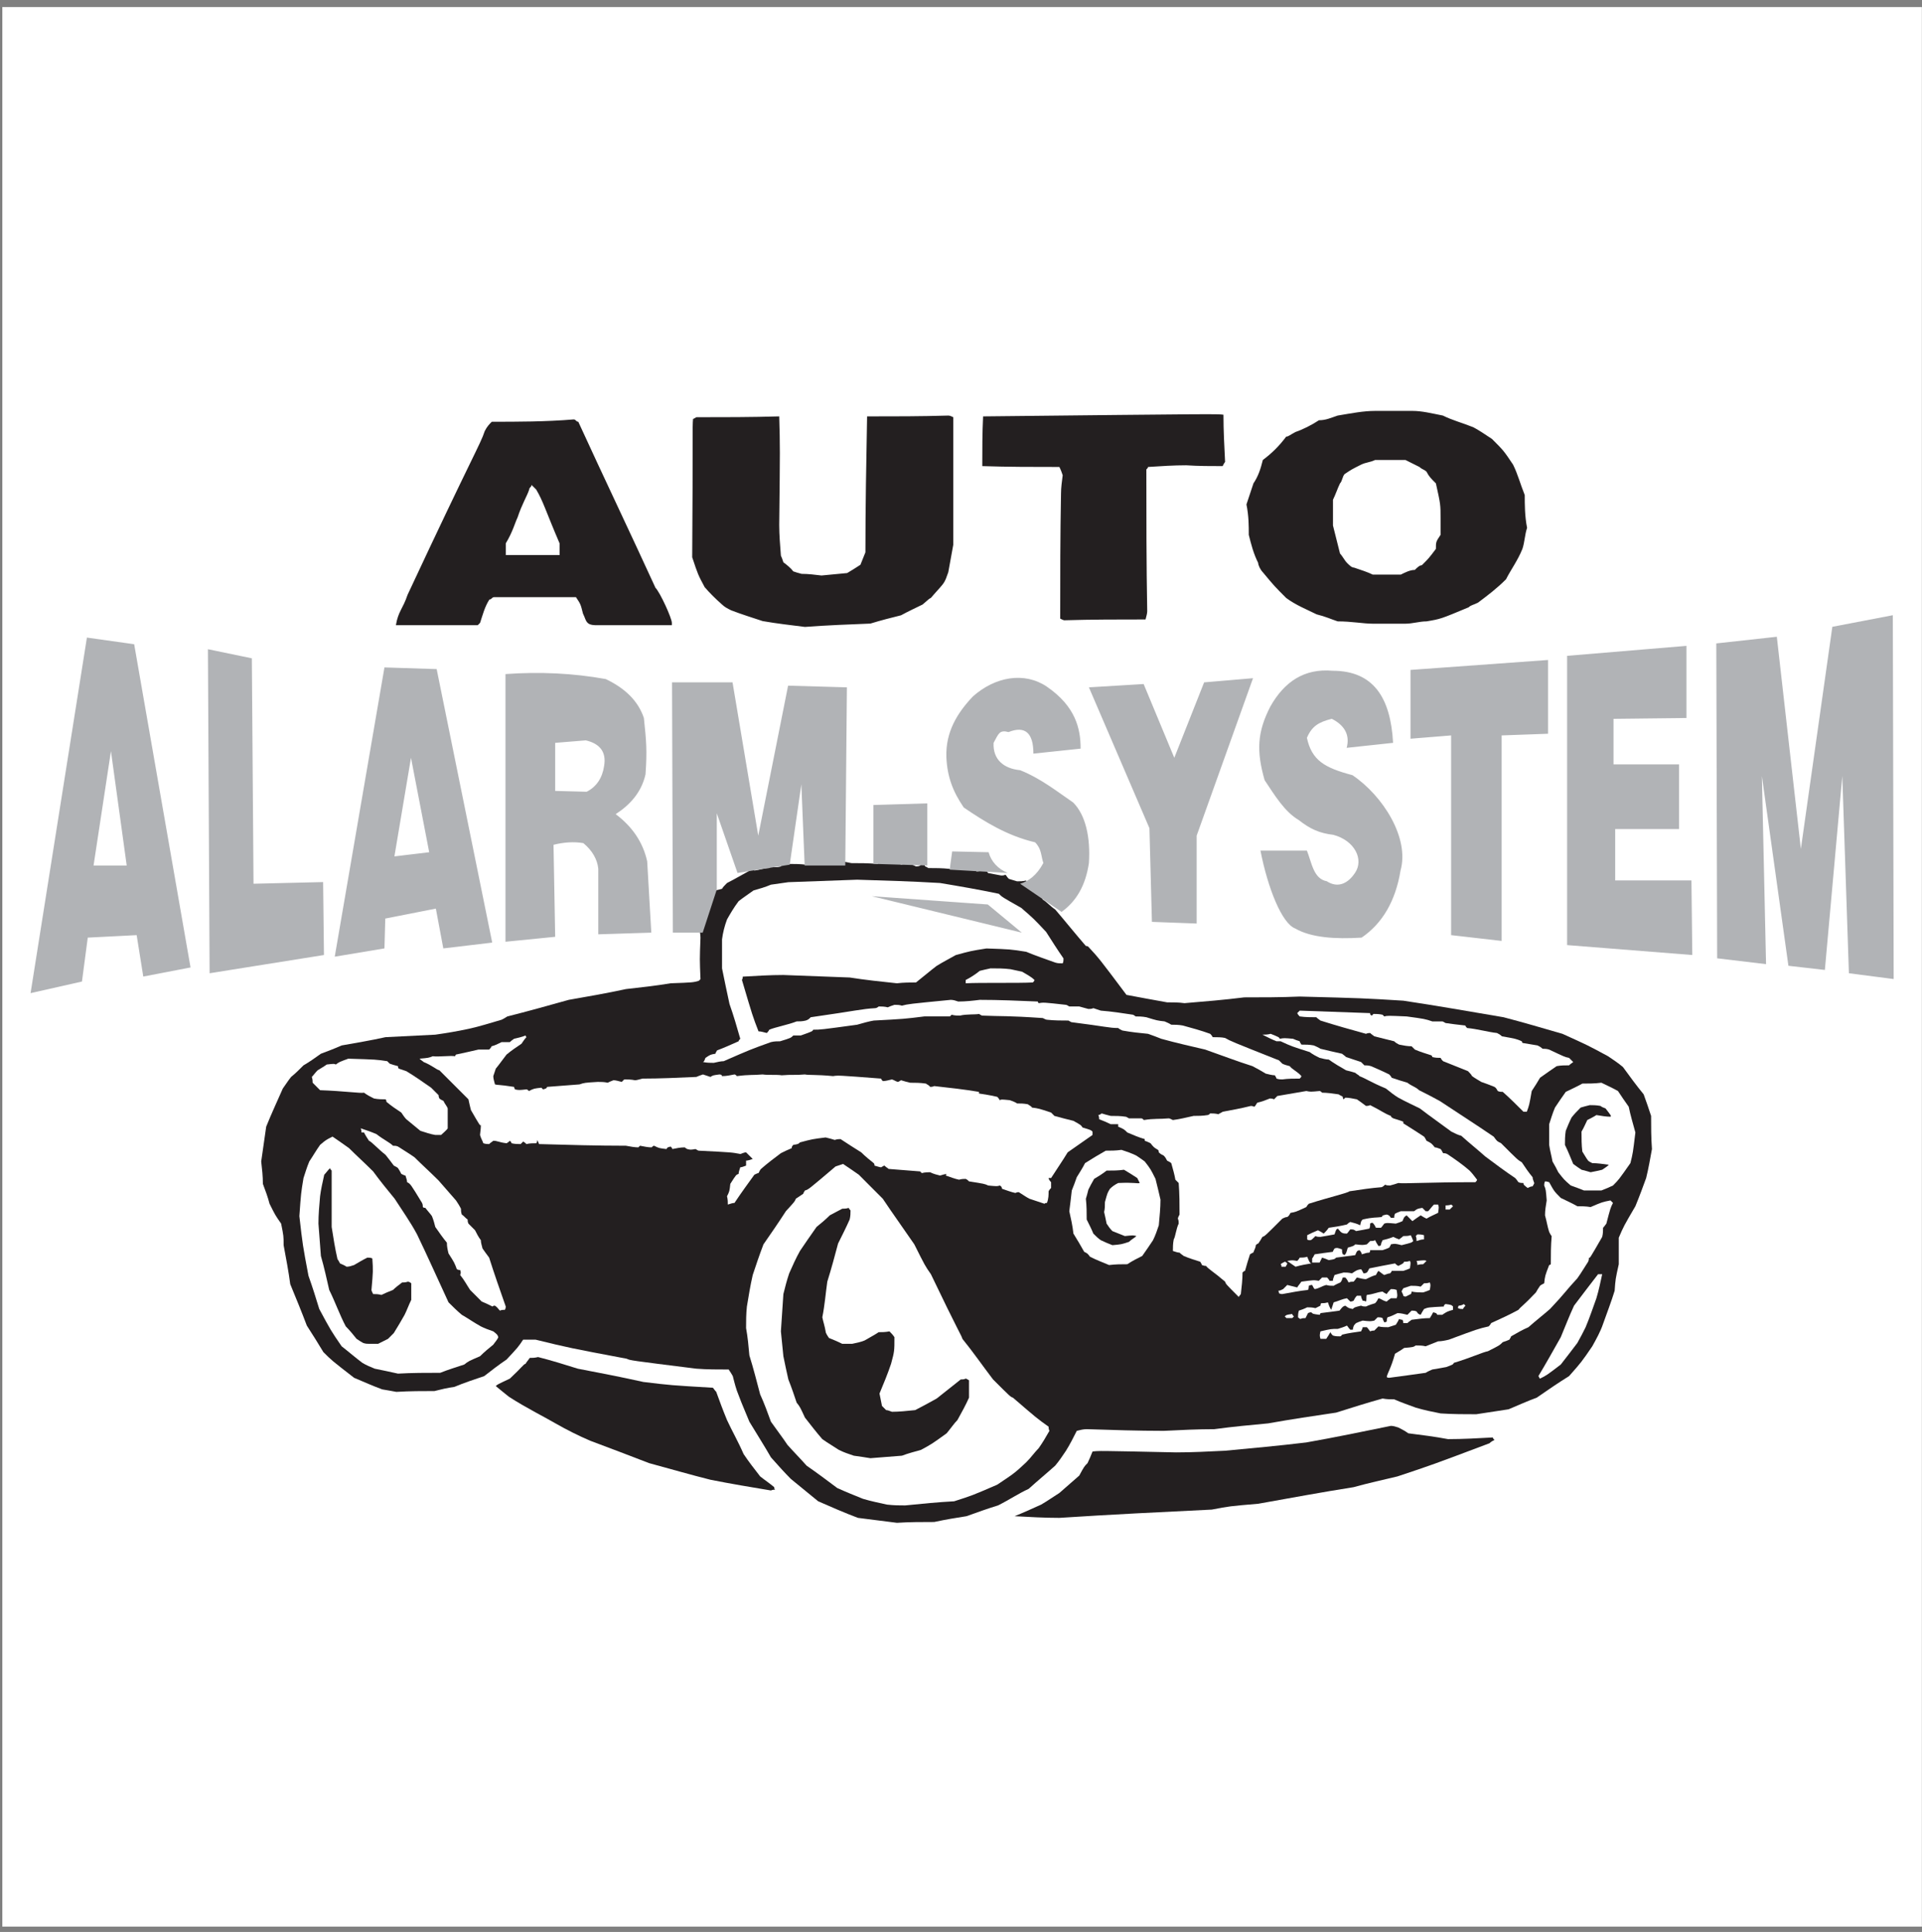
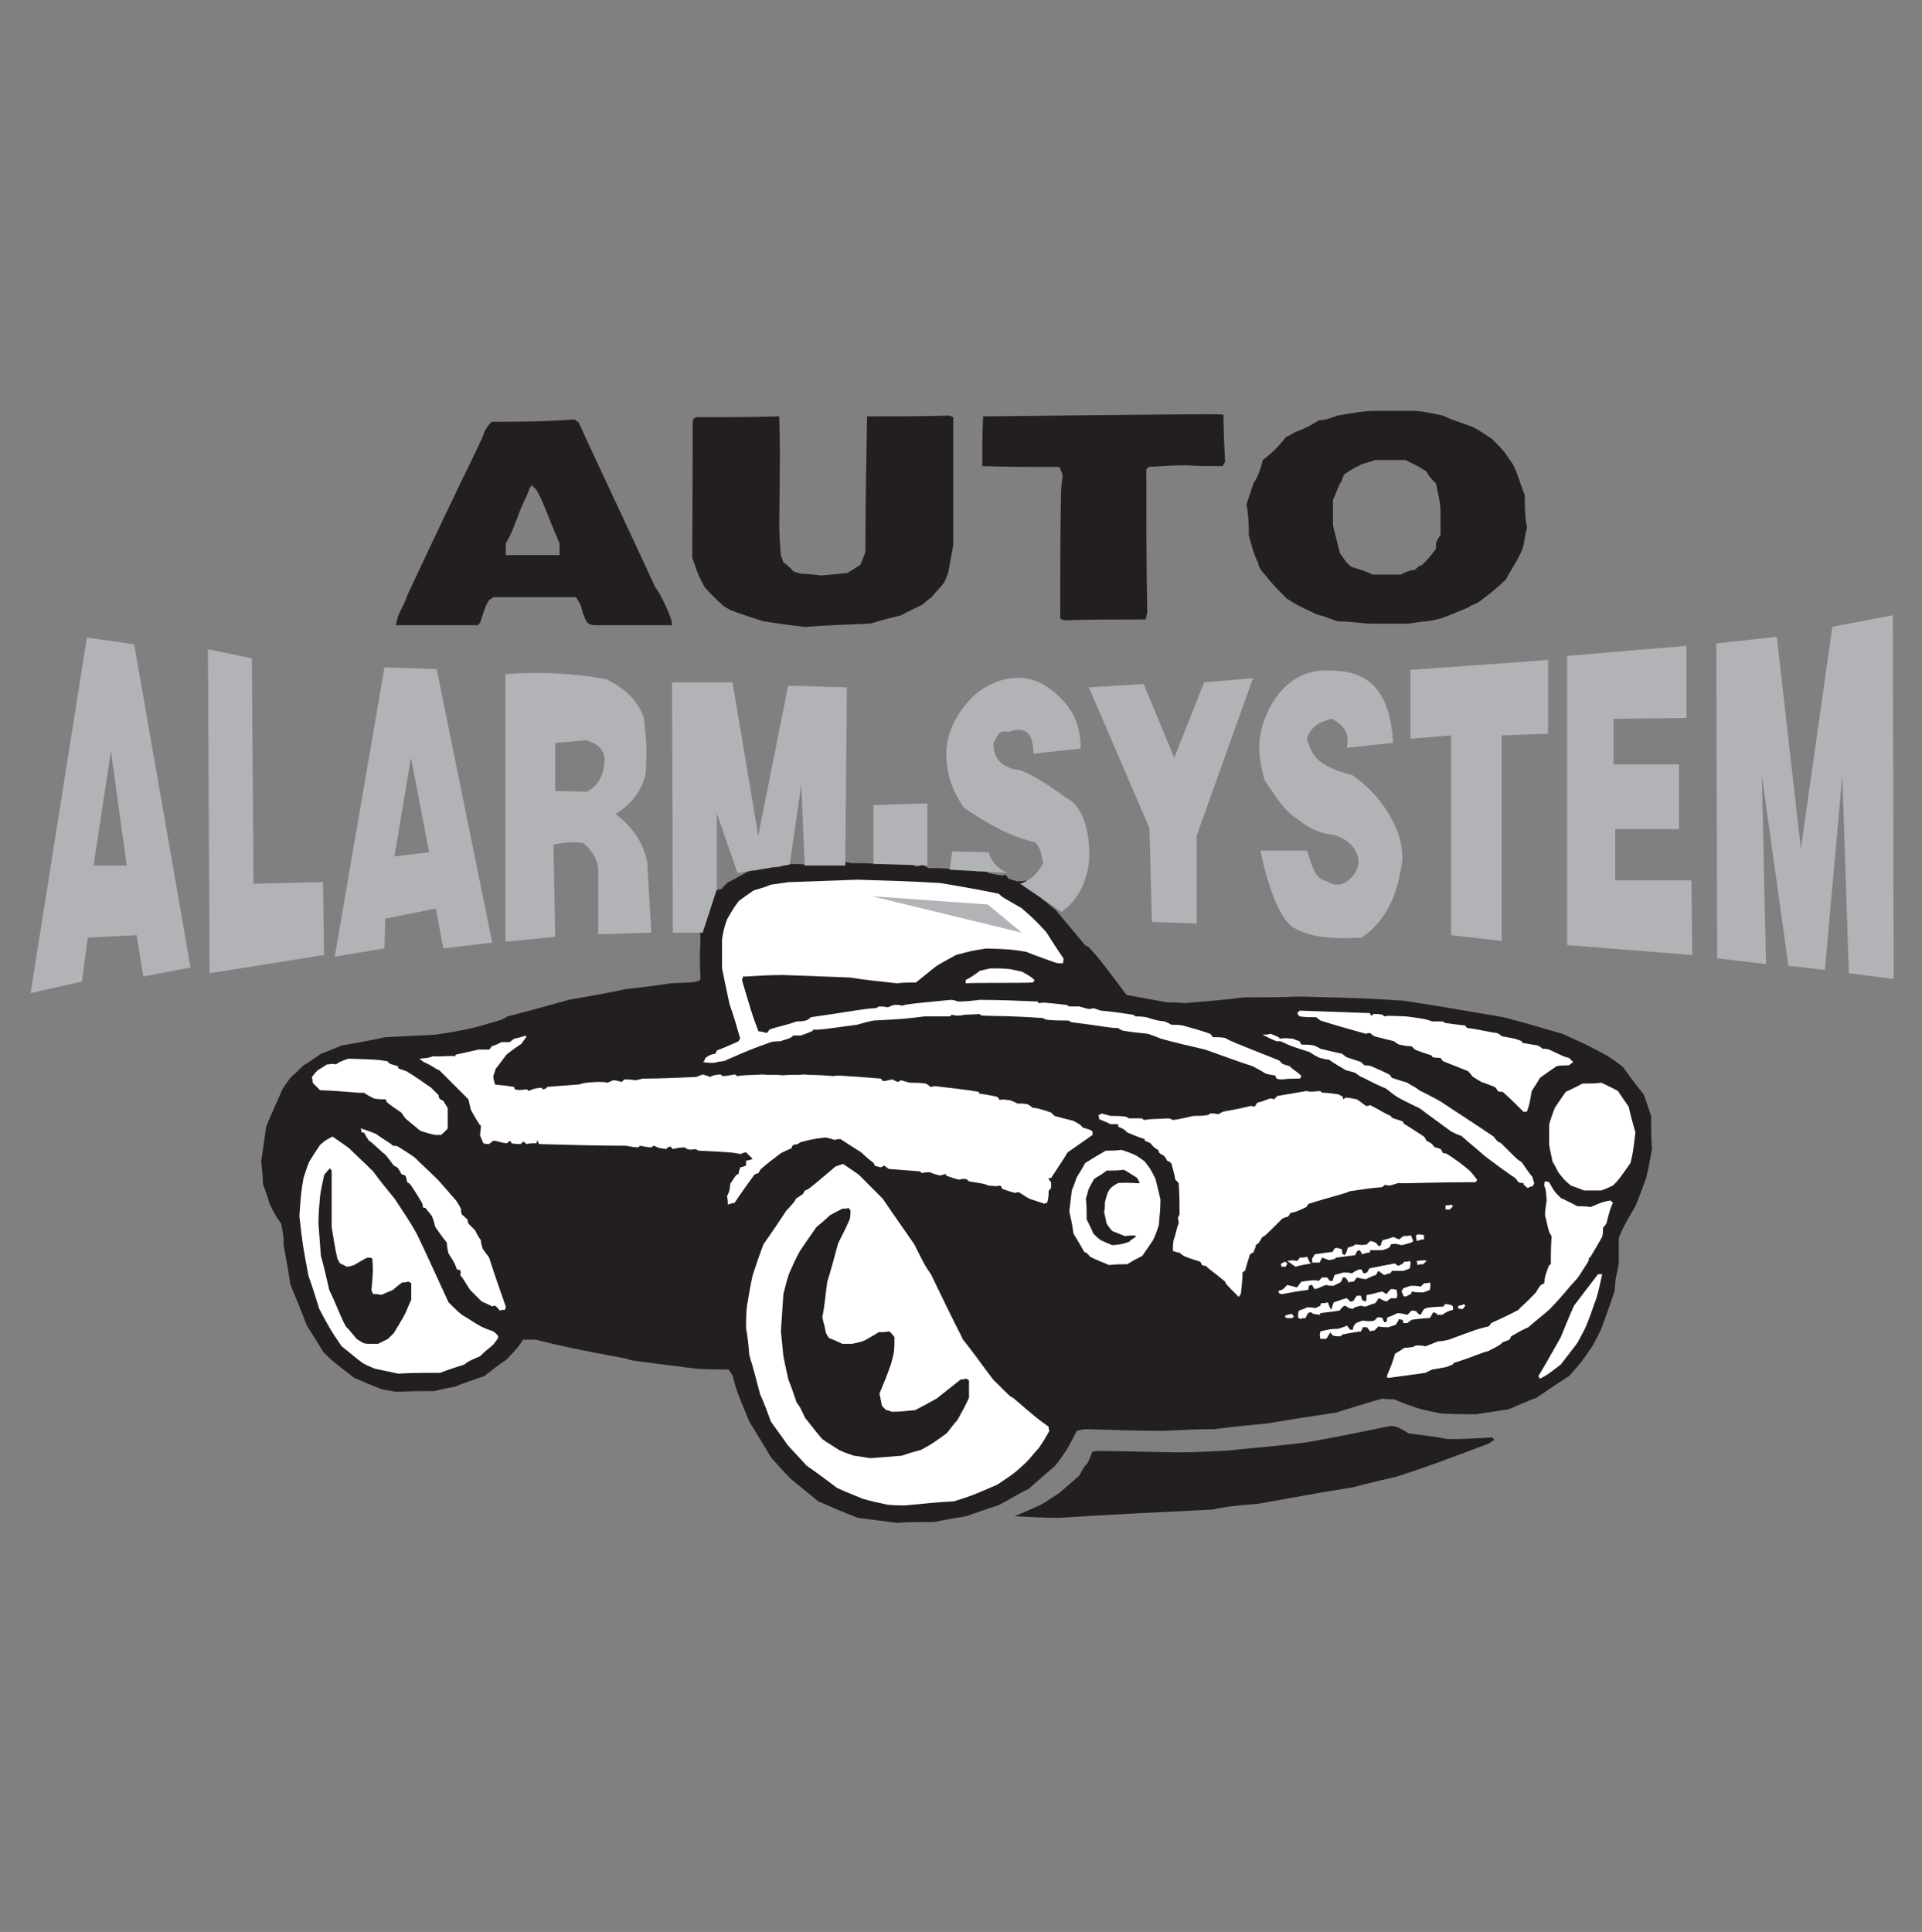
<svg xmlns="http://www.w3.org/2000/svg" width="193pt" height="194pt" viewBox="0 0 193 194" version="1.1">
  <rect x="0" y="0" width="193" height="194" fill="#808080" stroke="none" />
  <g id="surface1">
-     <path style=" stroke:none;fill-rule:evenodd;fill:rgb(100%,100%,100%);fill-opacity:1;" d="M 0.234 0.711 L 192.988 0.711 L 192.988 193.465 L 0.234 193.465 L 0.234 0.711 " />
    <path style=" stroke:none;fill-rule:evenodd;fill:rgb(13.699%,12.199%,12.5%);fill-opacity:1;" d="M 90.066 152.914 C 88.816 152.75 87.484 152.582 86.152 152.418 C 84.82 151.918 83.492 151.336 82.16 150.754 C 81.242 150.004 80.328 149.254 79.41 148.504 C 78.746 147.84 78.082 147.09 77.414 146.34 C 76.75 145.176 76 144.012 75.25 142.762 C 74.918 141.93 74.504 141.016 74.168 140.098 C 73.918 139.516 73.754 138.852 73.586 138.184 C 73.504 138.02 73.336 137.77 73.172 137.52 C 72.09 137.52 71.008 137.52 69.926 137.438 C 63.266 136.605 63.266 136.605 62.934 136.438 C 57.191 135.355 57.191 135.355 53.781 134.523 C 53.363 134.523 52.949 134.523 52.531 134.523 C 52.031 135.273 52.031 135.273 50.867 136.52 C 50.117 137.02 49.367 137.602 48.621 138.184 C 47.621 138.52 46.621 138.852 45.625 139.266 C 44.957 139.352 44.293 139.516 43.625 139.684 C 42.379 139.684 41.215 139.684 39.797 139.766 C 39.383 139.684 38.883 139.602 38.383 139.516 C 37.469 139.184 36.551 138.77 35.555 138.352 C 33.305 136.605 33.305 136.605 32.473 135.773 C 31.977 134.941 31.395 134.023 30.809 133.109 C 30.309 131.777 29.727 130.363 29.145 128.949 C 28.98 127.699 28.73 126.367 28.48 125.035 C 28.48 124.121 28.48 124.121 28.23 122.871 C 27.648 122.039 27.648 122.039 27.066 120.875 C 26.898 120.211 26.648 119.543 26.398 118.879 C 26.398 118.129 26.316 117.379 26.23 116.629 C 26.398 115.465 26.566 114.301 26.73 113.137 C 27.23 111.887 27.812 110.637 28.398 109.305 C 28.645 108.973 28.895 108.559 29.23 108.141 C 29.645 107.809 30.062 107.395 30.477 106.977 C 31.059 106.645 31.641 106.227 32.223 105.812 C 32.891 105.562 33.555 105.312 34.305 104.98 C 35.719 104.73 37.219 104.48 38.715 104.148 C 40.379 104.062 42.043 103.98 43.711 103.898 C 44.875 103.73 45.875 103.566 47.039 103.316 C 48.203 103.066 49.203 102.73 50.367 102.398 C 50.535 102.316 50.699 102.23 50.949 102.066 C 52.949 101.566 55.027 100.984 57.109 100.402 C 59.023 100.07 60.938 99.734 62.852 99.32 C 64.348 99.152 65.848 98.988 67.344 98.738 C 69.594 98.656 69.594 98.656 70.176 98.488 C 70.176 98.488 70.258 98.406 70.34 98.32 C 70.258 96.324 70.258 96.324 70.34 94.16 C 70.34 93.828 70.258 93.41 70.176 92.996 C 70.008 92.996 69.844 92.996 69.676 92.996 C 69.676 92.828 69.676 92.828 69.844 92.746 C 69.926 92.746 70.008 92.746 70.09 92.828 C 70.176 92.828 70.258 92.746 70.34 92.66 C 70.34 92.496 70.34 92.328 70.426 92.078 C 70.508 92.078 70.59 91.996 70.758 91.914 C 70.758 91.578 70.922 91.246 71.09 90.914 C 71.09 90.664 71.09 90.414 71.09 90.082 C 71.258 90.082 71.422 90 71.59 89.914 C 71.59 89.75 71.672 89.582 71.758 89.414 C 71.922 89.414 72.172 89.332 72.504 89.25 C 72.59 89.086 72.754 88.918 73.004 88.668 C 73.836 88.25 74.668 87.754 75.586 87.254 C 75.586 87.254 75.668 87.336 75.75 87.418 C 76.418 87.336 76.664 87.168 77.25 87.168 C 77.25 87.168 77.332 87.086 77.414 87.004 C 77.332 86.836 77.332 86.836 77.414 86.672 C 77.414 86.672 77.5 86.672 77.582 86.672 C 77.582 86.754 77.746 86.922 77.746 87.086 C 77.914 87.086 78.164 87.086 78.414 87.004 C 78.496 86.836 78.664 86.672 78.828 86.504 C 78.914 86.586 78.996 86.672 79.164 86.754 C 79.746 86.754 80.328 86.754 80.992 86.836 C 81.242 86.754 81.492 86.672 81.824 86.504 C 81.824 86.504 81.91 86.586 81.992 86.672 C 83.242 86.504 83.242 86.504 84.074 86.586 C 84.074 86.586 84.156 86.504 84.238 86.422 C 84.656 86.504 85.07 86.586 85.488 86.672 C 86.32 86.672 87.152 86.672 88.152 86.754 C 88.152 86.672 88.234 86.586 88.402 86.422 C 88.734 86.504 89.148 86.586 89.566 86.672 C 89.816 86.586 89.898 86.504 90.066 86.422 C 90.148 86.504 90.316 86.672 90.48 86.836 C 91.062 86.672 91.148 86.504 91.562 86.504 C 91.562 86.586 91.562 86.672 91.562 86.836 C 91.645 86.836 91.812 86.922 91.98 87.004 C 92.062 87.004 92.23 87.004 92.395 86.922 C 92.477 86.754 92.562 86.586 92.727 86.422 C 92.727 86.586 92.812 86.754 92.895 87.004 C 92.977 87.004 93.062 87.086 93.227 87.168 C 93.895 87.168 94.641 87.168 95.391 87.254 C 96.223 87.086 96.223 87.086 96.555 87.168 C 96.555 87.168 96.555 87.254 96.641 87.336 C 96.973 87.336 97.305 87.254 97.723 87.168 C 97.805 87.254 97.887 87.336 98.055 87.504 C 98.223 87.504 98.305 87.504 98.469 87.418 C 98.555 87.336 98.637 87.254 98.719 87.086 C 98.887 87.254 99.055 87.418 99.219 87.668 C 99.637 87.754 100.137 87.836 100.551 87.918 C 100.633 87.918 100.801 87.918 100.969 87.836 C 101.051 87.918 101.133 88.086 101.301 88.25 C 101.551 88.336 101.883 88.418 102.133 88.5 C 102.383 88.5 102.715 88.5 103.047 88.418 C 103.047 88.668 103.047 88.668 103.297 89.086 C 103.547 89.086 103.629 89.164 103.797 89.25 C 103.797 89.332 103.797 89.414 103.879 89.582 C 104.047 89.664 104.215 89.75 104.465 89.914 C 104.547 90 104.629 90.164 104.711 90.332 C 105.129 90.582 105.461 90.996 105.961 91.328 C 106.961 92.496 107.957 93.742 109.039 94.992 C 109.121 94.992 109.207 94.992 109.289 95.074 C 110.371 96.242 110.371 96.242 113.117 99.902 C 114.449 100.152 115.781 100.402 117.195 100.652 C 117.777 100.652 118.359 100.652 118.941 100.734 C 120.941 100.57 122.938 100.402 124.938 100.152 C 126.766 100.152 128.598 100.152 130.512 100.07 C 136.836 100.234 136.836 100.234 140.914 100.484 C 144.242 100.984 147.57 101.566 150.984 102.148 C 152.898 102.648 154.895 103.23 156.895 103.812 C 159.473 104.98 159.473 104.98 161.473 106.062 C 161.969 106.395 162.469 106.727 162.969 107.145 C 163.633 108.059 164.301 108.973 165.051 109.891 C 165.301 110.555 165.547 111.305 165.797 112.055 C 165.797 113.137 165.797 114.219 165.883 115.383 C 165.715 116.297 165.547 117.297 165.301 118.293 C 164.965 119.211 164.633 120.125 164.219 121.125 C 163.051 123.121 163.051 123.121 162.551 124.285 C 162.551 125.117 162.551 126.035 162.551 126.949 C 162.219 128.449 162.219 128.449 162.137 129.613 C 161.805 130.695 161.387 131.777 160.973 132.941 C 160.723 133.691 160.305 134.441 159.891 135.188 C 158.809 136.77 158.809 136.77 157.559 138.184 C 156.477 138.852 155.395 139.602 154.312 140.348 C 153.398 140.684 152.48 141.098 151.484 141.516 C 150.402 141.68 149.32 141.848 148.238 142.012 C 147.074 142.012 145.906 142.012 144.66 141.93 C 143.828 141.766 142.996 141.598 142.164 141.348 C 141.496 141.098 140.746 140.848 140 140.516 C 139.664 140.516 139.25 140.516 138.836 140.434 C 137.336 140.848 135.754 141.348 134.172 141.848 C 131.926 142.18 129.68 142.512 127.348 142.93 C 125.602 143.094 123.77 143.262 121.938 143.512 C 120.273 143.512 118.609 143.594 116.863 143.68 C 114.281 143.68 111.703 143.594 109.121 143.512 C 108.789 143.512 108.457 143.594 108.125 143.68 C 107.789 144.344 107.461 145.008 107.043 145.676 C 106.711 146.176 106.379 146.672 105.961 147.172 C 105.129 147.922 104.215 148.672 103.297 149.504 C 102.215 150.004 101.383 150.586 100.219 151.168 C 99.137 151.5 98.223 151.832 97.055 152.25 C 95.973 152.418 94.977 152.582 93.809 152.832 C 92.562 152.832 91.312 152.832 90.066 152.914 " />
    <path style=" stroke:none;fill-rule:evenodd;fill:rgb(13.699%,12.199%,12.5%);fill-opacity:1;" d="M 101.883 152.25 C 102.715 151.918 103.629 151.5 104.547 151.086 C 105.129 150.754 105.711 150.336 106.379 149.918 C 107.043 149.336 107.707 148.754 108.375 148.172 C 108.871 147.258 108.871 147.258 109.207 146.922 C 109.371 146.59 109.539 146.176 109.707 145.758 C 110.289 145.676 110.289 145.676 118.109 145.844 C 119.691 145.844 121.355 145.758 123.02 145.676 C 125.684 145.426 128.43 145.176 131.176 144.844 C 134.008 144.344 136.836 143.762 139.664 143.18 C 139.914 143.18 140.164 143.262 140.414 143.344 C 140.746 143.512 141.082 143.68 141.414 143.926 C 142.746 144.094 144.078 144.262 145.41 144.512 C 146.906 144.512 148.406 144.426 149.902 144.344 C 149.902 144.426 149.984 144.512 150.07 144.594 C 149.902 144.676 149.734 144.762 149.57 144.926 C 143.828 147.09 143.828 147.09 140.332 148.254 C 138.918 148.59 137.418 148.922 135.922 149.336 C 132.758 149.836 129.598 150.418 126.352 151 C 123.438 151.25 123.438 151.25 121.691 151.586 C 116.613 151.832 111.535 152.082 106.379 152.418 C 104.879 152.418 103.379 152.332 101.883 152.25 " />
    <path style=" stroke:none;fill-rule:evenodd;fill:rgb(100%,100%,100%);fill-opacity:1;" d="M 90.898 151.168 C 90.316 151.168 89.816 151.168 89.066 151.086 C 88.316 150.918 87.484 150.754 86.652 150.504 C 85.82 150.168 84.988 149.836 84.074 149.422 C 83.074 148.672 82.074 147.922 80.992 147.172 C 80.41 146.508 79.746 145.844 79.078 145.094 C 78.582 144.344 77.996 143.594 77.414 142.762 C 77.082 141.848 76.75 140.93 76.332 140.016 C 76 138.77 75.668 137.438 75.25 136.105 C 75.168 135.188 75.086 134.273 74.918 133.359 C 74.918 132.691 74.918 131.945 75 131.195 C 75.168 130.195 75.336 129.113 75.586 128.031 C 75.918 127.031 76.25 126.035 76.664 124.953 C 77.414 123.871 78.164 122.789 78.914 121.625 C 79.828 120.625 79.828 120.625 79.91 120.375 C 80.16 120.211 80.41 120.043 80.66 119.875 C 80.66 119.793 80.742 119.711 80.828 119.543 C 81.16 119.461 81.16 119.461 83.906 117.129 C 84.156 117.047 84.406 116.965 84.656 116.879 C 85.156 117.215 85.656 117.547 86.238 117.961 C 86.984 118.711 87.816 119.543 88.648 120.375 C 89.648 121.875 90.73 123.371 91.812 124.953 C 92.895 127.117 92.895 127.117 93.477 127.949 C 96.223 133.691 96.555 134.105 96.641 134.441 C 97.723 135.773 98.637 137.102 99.719 138.52 C 101.469 140.266 101.469 140.266 101.715 140.348 C 104.129 142.43 104.129 142.43 105.297 143.262 C 105.297 143.344 105.297 143.512 105.379 143.68 C 105.047 144.262 104.711 144.844 104.297 145.426 C 103.879 145.844 103.547 146.34 103.047 146.84 C 101.883 147.922 101.883 147.922 100.137 149.086 C 97.637 150.168 97.637 150.168 95.809 150.754 C 94.227 150.836 92.562 151 90.898 151.168 " />
-     <path style=" stroke:none;fill-rule:evenodd;fill:rgb(13.699%,12.199%,12.5%);fill-opacity:1;" d="M 77.414 149.668 C 75.418 149.336 73.422 149.004 71.34 148.59 C 69.344 148.09 67.344 147.508 65.18 146.922 C 63.266 146.176 61.27 145.426 59.273 144.676 C 58.105 144.176 56.941 143.594 55.777 142.93 C 54.945 142.43 52.781 141.348 51.117 140.266 C 50.699 139.934 50.285 139.602 49.785 139.184 C 49.953 139.02 49.953 139.02 51.199 138.434 C 52.449 137.27 52.531 137.02 52.781 136.938 C 52.863 136.77 53.031 136.605 53.195 136.355 C 53.445 136.355 53.695 136.355 54.031 136.27 C 55.359 136.605 56.691 137.02 58.023 137.438 C 60.188 137.852 62.352 138.27 64.598 138.77 C 67.344 139.102 67.344 139.102 71.59 139.352 C 71.672 139.434 71.758 139.602 71.922 139.766 C 72.254 140.684 72.59 141.598 73.004 142.598 C 73.504 143.68 74.168 144.844 74.668 146.008 C 75.168 146.758 75.75 147.508 76.332 148.254 C 76.75 148.59 77.25 148.922 77.746 149.336 C 77.746 149.422 77.746 149.504 77.832 149.586 C 77.746 149.586 77.582 149.586 77.414 149.668 " />
    <path style=" stroke:none;fill-rule:evenodd;fill:rgb(13.699%,12.199%,12.5%);fill-opacity:1;" d="M 87.402 146.426 C 86.902 146.34 86.32 146.258 85.738 146.176 C 85.238 146.008 84.738 145.844 84.238 145.594 C 83.738 145.258 83.156 144.926 82.574 144.512 C 81.992 143.844 81.41 143.094 80.828 142.348 C 80.328 141.266 80.328 141.266 79.996 140.848 C 79.746 140.098 79.496 139.352 79.164 138.52 C 78.996 137.77 78.828 137.02 78.664 136.188 C 78.582 135.355 78.496 134.523 78.414 133.691 C 78.496 132.441 78.582 131.195 78.664 129.945 C 78.828 129.281 78.996 128.613 79.246 127.867 C 79.578 127.117 79.91 126.367 80.328 125.617 C 80.828 124.871 81.41 124.035 81.992 123.207 C 82.41 122.871 82.906 122.457 83.324 122.039 C 83.656 121.875 84.074 121.625 84.574 121.375 C 84.738 121.375 84.988 121.375 85.238 121.289 C 85.238 121.375 85.32 121.457 85.406 121.539 C 85.406 121.789 85.406 122.121 85.32 122.457 C 84.988 123.207 84.574 124.035 84.156 124.871 C 83.824 126.117 83.492 127.367 83.074 128.699 C 82.906 129.863 82.824 131.027 82.574 132.277 C 82.656 132.691 82.824 133.191 82.906 133.691 C 82.906 133.855 83.074 134.105 83.242 134.355 C 83.656 134.523 84.074 134.691 84.574 134.941 C 84.906 134.941 85.238 134.941 85.57 134.941 C 85.988 134.855 86.402 134.773 86.82 134.605 C 87.234 134.355 87.734 134.105 88.234 133.773 C 88.566 133.773 88.898 133.773 89.316 133.691 C 89.48 133.855 89.648 134.023 89.816 134.273 C 89.816 135.688 89.816 135.688 89.48 136.938 C 89.148 137.934 88.734 138.934 88.316 139.934 C 88.402 140.348 88.484 140.766 88.566 141.18 C 88.648 141.266 88.816 141.43 88.984 141.598 C 89.148 141.598 89.316 141.68 89.566 141.766 C 90.316 141.766 91.062 141.68 91.895 141.598 C 92.562 141.266 93.312 140.848 94.059 140.434 C 94.809 139.848 95.641 139.184 96.473 138.52 C 96.641 138.52 96.805 138.52 96.973 138.434 C 97.055 138.434 97.141 138.52 97.305 138.602 C 97.305 139.184 97.305 139.766 97.305 140.348 C 96.973 141.098 96.555 141.848 96.141 142.598 C 95.809 142.93 95.473 143.43 95.059 143.926 C 93.559 145.008 93.559 145.008 92.477 145.594 C 91.895 145.758 91.23 145.926 90.566 146.176 C 89.566 146.258 88.484 146.34 87.402 146.426 " />
    <path style=" stroke:none;fill-rule:evenodd;fill:rgb(100%,100%,100%);fill-opacity:1;" d="M 139.5 138.352 C 139.414 138.352 139.332 138.352 139.25 138.27 C 139.332 137.852 139.664 137.438 140.082 135.938 C 140.332 135.773 140.664 135.605 140.996 135.355 C 141.914 135.273 141.914 135.273 142.164 135.105 C 142.496 135.105 142.828 135.105 143.16 135.188 C 143.578 135.023 143.992 134.855 144.41 134.691 C 144.742 134.691 145.16 134.605 145.492 134.523 C 148.406 133.441 148.406 133.441 149.484 133.191 C 149.57 133.109 149.652 133.027 149.734 132.859 C 150.652 132.441 151.566 132.027 152.48 131.527 C 152.73 131.195 152.98 131.109 154.23 129.781 C 154.312 129.613 154.48 129.363 154.645 129.113 C 154.73 129.031 154.895 128.949 155.062 128.863 C 155.145 128.113 155.145 128.113 155.562 127.031 C 155.562 127.031 155.645 127.031 155.727 126.949 C 155.727 126.035 155.727 125.117 155.812 124.121 C 155.727 124.035 155.645 123.871 155.562 123.703 C 155.395 123.207 155.312 122.621 155.145 122.039 C 155.145 121.539 155.23 121.043 155.312 120.543 C 155.23 119.461 155.23 119.461 155.062 119.043 C 155.062 118.961 155.062 118.793 155.145 118.629 C 155.23 118.629 155.312 118.629 155.562 118.711 C 156.062 119.625 156.062 119.625 156.727 120.293 C 157.227 120.543 157.809 120.793 158.391 121.125 C 158.809 121.125 159.223 121.125 159.723 121.207 C 160.887 120.707 160.887 120.707 161.719 120.543 C 161.805 120.625 161.887 120.707 161.969 120.793 C 161.719 121.289 161.719 121.289 161.305 122.871 C 161.223 122.957 161.137 123.121 160.973 123.289 C 160.973 123.539 160.973 123.871 160.887 124.203 C 159.641 126.367 159.641 126.367 159.555 126.285 C 159.555 126.367 159.555 126.535 159.473 126.699 C 159.141 127.199 158.809 127.781 158.391 128.363 C 157.227 129.613 157.145 129.863 155.645 131.445 C 154.98 132.027 154.23 132.609 153.48 133.273 C 152.898 133.523 152.316 133.855 151.734 134.191 C 151.734 134.273 151.648 134.355 151.566 134.523 C 151.402 134.605 151.152 134.691 150.902 134.773 C 150.566 135.105 150.566 135.105 149.402 135.688 C 148.902 135.773 147.656 136.355 145.992 136.852 C 145.906 137.02 145.906 137.02 145.242 137.27 C 144.824 137.352 144.328 137.438 143.828 137.52 C 143.66 137.602 143.41 137.688 143.16 137.852 C 141.996 138.02 140.746 138.184 139.5 138.352 " />
    <path style=" stroke:none;fill-rule:evenodd;fill:rgb(100%,100%,100%);fill-opacity:1;" d="M 154.562 138.352 C 154.562 138.352 154.562 138.27 154.48 138.184 C 155.23 136.938 155.977 135.605 156.727 134.273 C 157.145 133.273 157.559 132.191 158.059 131.109 C 158.809 130.113 159.641 129.031 160.473 127.949 C 160.555 127.949 160.723 127.949 160.887 127.949 C 160.723 128.699 160.555 129.531 160.305 130.363 C 159.973 131.277 159.641 132.277 159.223 133.273 C 158.973 133.773 158.723 134.273 158.391 134.855 C 157.891 135.523 157.309 136.27 156.727 137.02 C 155.312 138.102 155.312 138.102 154.645 138.434 C 154.645 138.434 154.645 138.434 154.562 138.352 " />
    <path style=" stroke:none;fill-rule:evenodd;fill:rgb(100%,100%,100%);fill-opacity:1;" d="M 39.965 137.934 C 39.215 137.77 38.465 137.602 37.633 137.438 C 37.219 137.27 36.801 137.102 36.387 136.852 C 35.719 136.355 35.055 135.773 34.305 135.188 C 33.223 133.609 33.223 133.609 32.059 131.445 C 31.727 130.363 31.395 129.281 30.977 128.113 C 30.395 125.035 30.395 125.035 30.062 122.121 C 30.227 119.793 30.227 119.793 30.477 118.293 C 30.645 117.797 30.809 117.215 31.059 116.629 C 31.395 116.133 31.727 115.547 32.141 114.965 C 32.723 114.469 32.723 114.469 33.391 114.133 C 33.891 114.469 34.473 114.883 35.055 115.297 C 35.805 116.047 36.637 116.797 37.469 117.629 C 38.133 118.543 38.883 119.461 39.633 120.375 C 40.379 121.539 41.215 122.707 41.879 123.953 C 42.961 126.199 43.961 128.449 45.039 130.777 C 45.457 131.195 45.875 131.609 46.371 132.027 C 46.957 132.359 47.539 132.777 48.285 133.191 C 48.621 133.359 49.035 133.523 49.535 133.691 C 49.953 134.023 49.953 134.023 50.035 134.273 C 49.953 134.523 49.703 134.773 49.535 135.023 C 49.117 135.355 48.621 135.773 48.203 136.188 C 47.039 136.688 47.039 136.688 46.621 137.02 C 45.875 137.27 45.039 137.52 44.207 137.852 C 42.793 137.852 41.379 137.852 39.965 137.934 " />
    <path style=" stroke:none;fill-rule:evenodd;fill:rgb(13.699%,12.199%,12.5%);fill-opacity:1;" d="M 37.051 134.941 C 36.887 134.941 36.719 134.941 36.469 134.855 C 36.301 134.773 36.055 134.605 35.805 134.441 C 35.469 134.023 35.137 133.609 34.723 133.191 C 34.141 132.109 33.641 130.695 33.059 129.531 C 32.809 128.449 32.559 127.281 32.223 126.117 C 32.141 125.035 32.059 123.953 31.977 122.871 C 31.977 121.957 32.059 121.043 32.141 120.125 C 32.223 119.461 32.391 118.711 32.559 117.961 C 32.723 117.797 32.891 117.547 33.141 117.297 C 33.141 117.379 33.223 117.461 33.305 117.547 C 33.305 119.379 33.305 121.289 33.305 123.207 C 33.473 124.285 33.641 125.367 33.891 126.449 C 33.973 126.535 34.055 126.699 34.141 126.867 C 34.305 126.949 34.555 127.031 34.805 127.199 C 35.055 127.199 35.305 127.117 35.555 127.031 C 35.969 126.785 36.387 126.535 36.887 126.285 C 37.051 126.285 37.219 126.285 37.387 126.367 C 37.469 127.617 37.469 127.617 37.301 129.531 C 37.301 129.613 37.387 129.781 37.469 129.945 C 37.719 129.945 37.969 129.945 38.301 130.031 C 38.633 129.863 39.051 129.695 39.465 129.531 C 39.715 129.281 40.047 129.031 40.379 128.781 C 40.547 128.781 40.715 128.781 40.965 128.699 C 41.047 128.699 41.215 128.781 41.297 128.863 C 41.297 129.363 41.297 129.945 41.297 130.527 C 41.047 131.027 40.879 131.527 40.629 132.027 C 40.297 132.609 39.965 133.191 39.547 133.855 C 39.383 134.023 39.215 134.191 38.965 134.441 C 38.633 134.605 38.301 134.773 37.969 134.941 C 37.719 134.941 37.387 134.941 37.051 134.941 " />
    <path style=" stroke:none;fill-rule:evenodd;fill:rgb(100%,100%,100%);fill-opacity:1;" d="M 132.594 134.441 C 132.508 134.105 132.508 134.105 132.594 133.691 C 133.676 133.441 133.676 133.441 134.34 133.441 C 134.59 133.359 134.922 133.273 135.254 133.109 C 135.34 133.191 135.422 133.359 135.59 133.523 C 135.672 133.523 135.754 133.523 135.84 133.523 C 135.922 133.109 135.922 133.109 136.172 132.859 C 136.336 132.777 136.586 132.691 136.836 132.609 C 137.586 132.691 137.586 132.691 138.004 132.609 C 138.086 132.527 138.168 132.441 138.336 132.277 C 138.5 132.277 138.668 132.277 138.836 132.359 C 138.836 132.441 138.918 132.609 139 132.777 C 139.086 132.777 139.168 132.777 139.25 132.691 C 139.25 132.609 139.25 132.441 139.332 132.277 C 139.664 132.191 140 132.027 140.332 131.859 C 140.664 131.859 140.996 131.945 141.328 132.027 C 141.414 131.945 141.578 131.777 141.746 131.609 C 141.914 131.609 142.078 131.609 142.246 131.695 C 142.414 131.945 142.414 131.945 142.66 132.027 C 142.746 131.859 142.828 131.695 142.996 131.445 C 143.41 131.277 143.41 131.277 144.992 131.195 C 144.992 131.109 144.992 131.027 145.16 130.945 C 145.742 131.027 145.742 131.027 145.906 131.195 C 145.906 131.277 145.906 131.359 145.906 131.527 C 145.324 131.695 145.324 131.695 144.824 132.027 C 144.66 132.027 144.492 132.027 144.328 132.027 C 144.242 131.859 144.242 131.859 143.91 131.777 C 143.828 131.945 143.742 132.109 143.578 132.359 C 142.996 132.359 142.414 132.441 141.746 132.527 C 141.664 132.609 141.496 132.691 141.328 132.859 C 141.246 132.859 141.082 132.859 140.914 132.859 C 140.914 132.777 140.914 132.691 140.832 132.527 C 140.746 132.527 140.664 132.527 140.496 132.441 C 140.414 132.609 140.332 132.777 140.164 133.027 C 139.914 133.109 139.664 133.191 139.414 133.273 C 139.086 133.273 138.75 133.273 138.418 133.191 C 138.336 133.273 138.168 133.441 138.004 133.609 C 137.918 133.609 137.754 133.609 137.586 133.691 C 137.504 133.609 137.418 133.441 137.254 133.273 C 137.168 133.273 137.004 133.273 136.836 133.273 C 136.836 133.359 136.754 133.523 136.672 133.691 C 136.09 133.773 135.422 133.855 134.758 134.023 C 134.758 134.023 134.758 134.105 134.59 134.191 C 134.34 134.191 134.09 134.191 133.84 134.105 C 133.758 134.023 133.676 133.941 133.59 133.773 C 133.508 133.941 133.34 134.191 133.176 134.441 C 133.008 134.441 132.844 134.441 132.594 134.441 " />
    <path style=" stroke:none;fill-rule:evenodd;fill:rgb(100%,100%,100%);fill-opacity:1;" d="M 130.594 132.441 C 130.512 132.441 130.43 132.359 130.344 132.277 C 130.344 132.109 130.344 131.859 130.43 131.609 C 130.68 131.527 130.93 131.445 131.262 131.277 C 131.512 131.277 131.762 131.277 132.094 131.359 C 132.258 131.277 132.426 131.195 132.594 131.109 C 132.594 131.027 132.594 130.945 132.676 130.863 C 132.844 130.863 133.09 130.863 133.34 130.777 C 133.426 131.027 133.508 131.277 133.676 131.527 C 133.758 131.277 133.84 131.027 133.922 130.777 C 134.508 130.613 134.758 130.445 135.254 130.363 C 135.34 130.445 135.422 130.527 135.59 130.695 C 135.672 130.695 135.754 130.695 135.922 130.613 C 136.004 130.445 136.09 130.277 136.254 130.113 C 136.336 130.113 136.504 130.113 136.672 130.113 C 136.672 130.277 136.754 130.445 136.836 130.613 C 136.922 130.613 137.004 130.613 137.168 130.695 C 137.254 130.445 137.168 130.195 137.254 130.031 C 138.004 129.945 138.168 129.781 138.836 129.695 C 138.918 129.781 139.086 129.863 139.25 129.945 C 139.332 129.781 139.5 129.613 139.664 129.445 C 139.914 129.445 140 129.445 140.246 129.531 C 140.332 130.113 140.332 130.113 140.246 130.363 C 140.082 130.363 139.914 130.363 139.664 130.363 C 139.582 130.445 139.414 130.527 139.25 130.695 C 138.836 130.613 138.75 130.445 138.418 130.363 C 138.336 130.527 138.25 130.695 138.086 130.863 C 137.836 130.945 137.504 131.027 137.168 131.195 C 137.004 131.195 136.836 131.195 136.672 131.109 C 136.004 131.277 136.004 131.277 135.84 131.445 C 135.422 131.359 135.422 131.359 135.09 131.109 C 134.84 131.195 134.84 131.195 134.508 131.609 C 133.922 131.695 133.258 131.777 132.594 131.859 C 132.594 131.859 132.594 131.945 132.508 132.027 C 131.844 131.945 131.844 131.945 131.676 131.777 C 131.594 131.777 131.512 131.777 131.344 131.859 C 131.262 132.027 131.176 132.191 131.094 132.359 C 130.93 132.359 130.762 132.359 130.594 132.441 " />
    <path style=" stroke:none;fill-rule:evenodd;fill:rgb(100%,100%,100%);fill-opacity:1;" d="M 129.18 132.359 C 129.18 132.359 129.098 132.277 129.012 132.191 C 129.18 132.027 129.18 132.027 129.762 131.945 C 129.762 132.027 129.848 132.109 129.93 132.191 C 129.93 132.191 129.848 132.277 129.762 132.359 C 129.598 132.359 129.512 132.359 129.18 132.359 " />
    <path style=" stroke:none;fill-rule:evenodd;fill:rgb(100%,100%,100%);fill-opacity:1;" d="M 50.199 131.609 C 50.035 131.445 49.953 131.277 49.703 131.109 C 49.617 131.109 49.535 131.109 49.453 131.195 C 49.117 131.027 48.785 130.863 48.371 130.695 C 48.035 130.363 47.621 129.945 47.207 129.531 C 46.871 129.031 46.621 128.531 46.207 128.031 C 46.289 127.781 46.289 127.781 46.207 127.531 C 46.121 127.531 46.039 127.531 45.875 127.449 C 45.625 126.785 45.625 126.785 45.039 125.867 C 44.957 125.535 44.875 125.203 44.875 124.785 C 44.457 124.285 44.125 123.789 43.711 123.207 C 43.625 122.871 43.543 122.539 43.375 122.121 C 43.211 121.875 42.961 121.625 42.711 121.289 C 42.629 121.289 42.543 121.289 42.461 121.207 C 42.461 121.125 42.461 120.957 42.379 120.793 C 41.215 118.879 41.215 118.879 40.879 118.711 C 40.879 118.543 40.797 118.293 40.715 118.043 C 40.629 118.043 40.465 117.961 40.297 117.879 C 40.215 117.711 40.133 117.547 39.965 117.297 C 39.883 117.215 39.715 117.129 39.547 117.047 C 39.297 116.715 39.051 116.379 38.715 115.965 C 37.969 115.383 37.301 114.633 37.051 114.551 C 36.887 114.301 36.719 114.051 36.551 113.719 C 36.469 113.719 36.387 113.719 36.301 113.719 C 36.301 113.633 36.301 113.469 36.219 113.301 C 36.719 113.469 37.219 113.633 37.801 113.883 C 38.551 114.469 39.133 114.715 39.465 115.051 C 39.633 115.051 39.797 115.051 39.965 115.133 C 40.465 115.465 41.047 115.797 41.629 116.215 C 42.379 116.965 43.211 117.711 44.043 118.543 C 44.625 119.211 45.207 119.875 45.789 120.543 C 45.957 120.793 46.121 121.043 46.289 121.375 C 46.289 121.539 46.289 121.707 46.371 121.957 C 46.621 122.121 46.707 122.289 46.957 122.457 C 46.957 122.539 46.957 122.707 47.039 122.871 C 47.207 123.039 47.453 123.289 47.703 123.539 C 47.871 123.871 48.035 124.203 48.285 124.535 C 48.285 124.785 48.371 125.035 48.453 125.367 C 48.621 125.617 48.871 125.953 49.117 126.285 C 49.617 127.867 50.199 129.531 50.785 131.195 C 50.785 131.277 50.785 131.359 50.699 131.527 C 50.535 131.527 50.367 131.527 50.199 131.609 " />
    <path style=" stroke:none;fill-rule:evenodd;fill:rgb(100%,100%,100%);fill-opacity:1;" d="M 146.406 131.359 C 146.406 131.277 146.406 131.195 146.492 131.109 C 146.656 131.109 146.906 131.027 146.988 130.945 C 146.988 130.945 147.074 131.027 147.156 131.109 C 147.074 131.195 146.988 131.277 146.906 131.445 C 146.738 131.445 146.574 131.445 146.406 131.359 " />
    <path style=" stroke:none;fill-rule:evenodd;fill:rgb(100%,100%,100%);fill-opacity:1;" d="M 124.352 130.195 C 123.105 128.949 123.105 128.949 123.02 128.699 C 121.855 127.699 121.355 127.449 121.105 127.117 C 121.023 127.117 120.941 127.117 120.691 127.031 C 120.691 126.949 120.609 126.867 120.523 126.699 C 120.023 126.535 119.441 126.367 118.859 126.117 C 118.777 126.035 118.609 125.953 118.445 125.785 C 118.277 125.785 118.027 125.703 117.777 125.617 C 117.777 125.285 117.777 124.871 117.863 124.453 C 118.027 124.203 118.109 123.371 118.359 122.871 C 118.359 122.707 118.359 122.539 118.277 122.371 C 118.277 122.289 118.359 122.121 118.445 121.957 C 118.445 120.957 118.445 119.875 118.359 118.793 C 118.277 118.711 118.195 118.629 118.027 118.461 C 117.945 117.961 117.777 117.379 117.613 116.797 C 117.527 116.715 117.363 116.629 117.195 116.547 C 117.113 116.379 117.027 116.215 116.863 116.047 C 116.695 115.965 116.531 115.883 116.363 115.715 C 116.363 115.633 116.363 115.547 116.281 115.465 C 115.863 115.215 115.863 115.215 115.531 114.801 C 115.363 114.715 115.199 114.633 114.949 114.551 C 114.949 114.551 114.949 114.469 114.949 114.383 C 114.367 114.219 113.785 113.969 113.199 113.719 C 112.867 113.387 112.867 113.387 112.285 113.137 C 112.285 113.051 112.285 112.969 112.285 112.887 C 112.035 112.887 111.785 112.887 111.535 112.887 C 111.203 112.719 110.789 112.551 110.371 112.387 C 110.371 112.301 110.371 112.137 110.289 111.969 C 110.371 111.969 110.539 111.887 110.621 111.805 C 110.871 111.887 111.203 111.969 111.535 112.055 C 112.035 112.055 112.535 112.055 113.035 112.137 C 113.117 112.137 113.199 112.219 113.367 112.301 C 113.785 112.301 114.199 112.301 114.617 112.301 C 114.699 112.301 114.781 112.387 114.867 112.469 C 115.863 112.301 116.445 112.387 117.363 112.301 C 117.445 112.301 117.613 112.387 117.777 112.469 C 118.445 112.387 119.109 112.219 119.859 112.055 C 120.273 112.055 120.773 112.055 121.273 111.969 C 121.355 111.969 121.441 111.887 121.523 111.805 C 121.773 111.805 122.023 111.805 122.355 111.887 C 122.438 111.805 122.688 111.719 122.773 111.637 C 123.688 111.469 124.602 111.305 125.602 111.055 C 125.684 111.055 125.77 111.055 125.934 111.137 C 126.102 111.055 126.102 110.887 126.266 110.723 C 126.684 110.637 127.102 110.473 127.516 110.305 C 127.598 110.305 127.766 110.305 127.934 110.391 C 128.016 110.305 128.098 110.223 128.266 110.055 C 129.18 109.891 130.18 109.723 131.176 109.555 C 131.594 109.641 131.594 109.641 132.508 109.555 C 132.594 109.555 132.676 109.641 132.758 109.723 C 133.258 109.723 133.84 109.805 134.422 109.891 C 134.508 109.973 134.758 110.055 134.84 110.141 C 134.84 110.223 134.84 110.305 134.922 110.391 C 134.922 110.391 135.004 110.305 135.09 110.223 C 135.422 110.223 135.84 110.305 136.254 110.391 C 136.504 110.555 136.836 110.805 137.168 111.055 C 137.254 111.055 137.418 111.055 137.586 110.973 C 138.75 111.555 139 111.805 139.664 112.055 C 139.664 112.137 139.75 112.219 139.914 112.301 C 140.164 112.387 140.496 112.469 140.914 112.637 C 140.914 112.637 140.914 112.719 140.914 112.801 C 141.578 113.219 142.246 113.633 142.996 114.133 C 143.078 114.219 143.16 114.383 143.246 114.551 C 143.742 114.801 143.742 114.801 144.078 115.215 C 144.242 115.215 144.41 115.297 144.66 115.383 C 144.742 115.465 144.824 115.633 144.91 115.797 C 144.992 115.797 145.16 115.797 145.324 115.883 C 146.074 116.379 146.906 116.965 147.57 117.547 C 147.82 117.797 148.07 118.129 148.32 118.461 C 148.32 118.543 148.238 118.629 148.156 118.711 C 143.41 118.711 140.914 118.879 140.414 118.793 C 140.164 118.879 139.914 118.961 139.582 119.043 C 139.414 119.043 139.25 119.043 139.086 118.961 C 139 119.043 138.918 119.129 138.75 119.211 C 137.668 119.293 136.586 119.461 135.504 119.625 C 135.34 119.793 133.508 120.211 131.426 120.875 C 131.344 120.957 131.262 121.043 131.176 121.207 C 130.094 121.707 130.094 121.707 129.598 121.789 C 129.512 121.875 129.512 122.039 129.262 122.207 C 129.098 122.207 128.93 122.289 128.766 122.371 C 127.016 124.121 127.016 124.121 126.766 124.203 C 126.684 124.371 126.516 124.621 126.352 124.871 C 126.266 124.871 126.184 124.953 126.102 125.035 C 126.102 125.285 125.934 125.535 125.852 125.785 C 125.77 125.785 125.684 125.867 125.52 125.953 C 125.352 126.449 125.184 127.031 125.02 127.617 C 124.938 127.617 124.852 127.699 124.77 127.781 C 124.77 128.449 124.688 129.199 124.602 129.945 C 124.352 130.277 124.352 130.277 124.352 130.195 " />
    <path style=" stroke:none;fill-rule:evenodd;fill:rgb(100%,100%,100%);fill-opacity:1;" d="M 141.164 130.195 C 141.082 130.195 140.996 130.195 140.914 130.113 C 140.914 130.031 140.832 129.863 140.746 129.695 C 140.746 129.613 140.832 129.531 140.914 129.363 C 141.164 129.281 141.414 129.199 141.664 129.113 C 141.996 129.113 142.328 129.113 142.66 129.199 C 142.746 129.113 142.828 129.031 142.996 128.863 C 143.16 128.863 143.328 128.863 143.578 128.781 C 143.66 129.031 143.66 129.031 143.578 129.531 C 143.41 129.613 143.16 129.695 142.91 129.781 C 142.578 129.781 142.164 129.781 141.746 129.695 C 141.746 129.781 141.746 129.863 141.664 129.945 C 141.496 130.031 141.328 130.113 141.164 130.195 " />
    <path style=" stroke:none;fill-rule:evenodd;fill:rgb(100%,100%,100%);fill-opacity:1;" d="M 128.766 129.945 C 128.68 129.945 128.598 129.945 128.43 129.863 C 128.43 129.781 128.43 129.695 128.348 129.613 C 128.516 129.613 128.68 129.531 128.848 129.445 C 128.93 129.363 129.098 129.199 129.262 129.031 C 129.598 129.113 129.93 129.199 130.262 129.281 C 130.344 129.113 130.512 128.949 130.68 128.699 C 131.926 128.531 131.926 128.531 132.426 128.613 C 132.508 128.531 132.594 128.449 132.758 128.281 C 132.926 128.281 133.09 128.281 133.258 128.281 C 133.34 128.363 133.426 128.449 133.508 128.613 C 133.59 128.613 133.676 128.613 133.84 128.613 C 133.84 128.449 133.922 128.281 134.008 128.031 C 134.258 127.949 134.59 127.867 134.922 127.781 C 135.172 127.781 135.422 127.781 135.754 127.867 C 136.254 127.531 136.254 127.531 136.672 127.449 C 136.754 127.531 136.836 127.699 136.922 127.867 C 137.004 127.867 137.086 127.867 137.254 127.781 C 137.336 127.699 137.418 127.531 137.504 127.367 C 138.336 127.199 139.168 127.031 140.082 126.867 C 140.164 126.949 140.246 127.031 140.414 127.117 C 140.914 126.867 140.914 126.867 140.996 126.699 C 141.164 126.699 141.328 126.699 141.578 126.617 C 141.664 126.785 141.664 126.785 141.578 127.367 C 141.414 127.449 141.164 127.531 140.914 127.617 C 140.582 127.617 140.164 127.617 139.75 127.617 C 139.75 127.699 139.664 127.781 139.582 127.867 C 139.414 127.867 139.25 127.949 139 128.031 C 138.836 127.949 138.668 127.781 138.418 127.617 C 138.336 127.699 138.25 127.867 138.168 128.031 C 137.836 128.113 137.504 128.281 137.168 128.449 C 136.922 128.449 136.586 128.363 136.254 128.281 C 136.172 128.363 136.09 128.531 135.922 128.699 C 135.754 128.699 135.59 128.699 135.422 128.781 C 135.34 128.613 135.254 128.449 135.09 128.281 C 135.004 128.281 134.922 128.281 134.84 128.281 C 134.758 128.449 134.758 128.613 134.59 128.781 C 134.422 128.863 134.172 128.949 133.922 129.113 C 133.676 129.113 133.426 129.113 133.176 129.031 C 132.594 129.199 132.508 129.363 132.012 129.445 C 131.926 129.363 131.844 129.199 131.762 129.031 C 131.676 129.031 131.594 129.031 131.426 129.113 C 131.426 129.199 131.426 129.363 131.344 129.531 C 130.512 129.613 129.68 129.781 128.766 129.945 " />
    <path style=" stroke:none;fill-rule:evenodd;fill:rgb(100%,100%,100%);fill-opacity:1;" d="M 128.68 127.199 C 128.68 127.117 128.68 127.031 128.598 126.949 C 128.68 126.867 128.848 126.785 129.012 126.699 C 129.098 126.699 129.18 126.785 129.262 126.867 C 129.262 126.949 129.18 127.031 129.098 127.199 C 129.012 127.199 128.848 127.199 128.68 127.199 " />
    <path style=" stroke:none;fill-rule:evenodd;fill:rgb(100%,100%,100%);fill-opacity:1;" d="M 130.094 127.199 C 129.848 127.031 129.598 126.867 129.262 126.617 C 129.762 126.535 129.762 126.535 130.262 126.617 C 130.344 126.535 130.43 126.449 130.512 126.285 C 130.762 126.285 131.012 126.285 131.262 126.199 C 131.512 126.785 131.512 126.785 131.676 126.867 C 131.176 126.949 130.68 127.031 130.094 127.199 " />
    <path style=" stroke:none;fill-rule:evenodd;fill:rgb(100%,100%,100%);fill-opacity:1;" d="M 111.371 127.031 C 110.789 126.785 110.121 126.535 109.457 126.199 C 109.207 125.867 109.207 125.867 108.871 125.703 C 108.539 125.117 108.207 124.535 107.789 123.871 C 107.707 123.121 107.543 122.371 107.375 121.625 C 107.461 120.957 107.543 120.293 107.625 119.543 C 107.789 119.129 107.957 118.711 108.125 118.211 C 108.375 117.797 108.707 117.297 108.957 116.797 C 109.621 116.379 110.289 115.965 111.035 115.547 C 111.535 115.547 112.035 115.547 112.617 115.465 C 113.117 115.633 113.617 115.797 114.117 116.047 C 114.367 116.215 114.617 116.379 114.949 116.629 C 115.531 117.379 115.531 117.379 116.031 118.379 C 116.195 119.043 116.363 119.711 116.531 120.457 C 116.531 121.289 116.445 122.121 116.363 123.039 C 116.195 123.539 116.031 124.035 115.781 124.535 C 115.449 125.035 115.113 125.535 114.699 126.117 C 114.199 126.367 113.699 126.617 113.199 126.949 C 112.617 126.949 112.035 126.949 111.371 127.031 " />
    <path style=" stroke:none;fill-rule:evenodd;fill:rgb(100%,100%,100%);fill-opacity:1;" d="M 142.328 127.031 C 142.328 126.949 142.328 126.785 142.246 126.617 C 143.078 126.535 143.078 126.535 143.246 126.617 C 143.16 126.699 143.078 126.785 142.91 126.949 C 142.746 126.949 142.578 126.949 142.328 127.031 " />
-     <path style=" stroke:none;fill-rule:evenodd;fill:rgb(100%,100%,100%);fill-opacity:1;" d="M 131.762 126.785 C 131.762 126.699 131.762 126.535 131.762 126.367 C 131.844 126.285 131.926 126.117 132.012 125.953 C 132.594 125.867 133.176 125.785 133.84 125.703 C 133.84 125.617 133.922 125.535 134.008 125.367 C 134.258 125.285 134.258 125.285 134.758 125.453 C 134.758 125.617 134.758 125.785 134.84 125.953 C 134.84 125.953 134.922 125.953 135.004 126.035 C 135.172 125.867 135.172 125.867 135.34 125.285 C 135.922 125.117 135.922 125.117 136.09 124.953 C 136.836 125.035 136.836 125.035 137.254 124.953 C 137.336 124.871 137.418 124.785 137.586 124.621 C 137.754 124.621 137.918 124.621 138.086 124.535 C 138.168 124.703 138.25 124.871 138.418 125.117 C 138.5 125.117 138.586 125.117 138.668 125.035 C 138.668 124.871 138.75 124.703 138.836 124.535 C 139.168 124.453 139.5 124.371 139.914 124.203 C 140.082 124.285 140.246 124.371 140.496 124.453 C 140.582 124.371 140.746 124.285 140.914 124.121 C 141.164 124.121 141.414 124.121 141.664 124.035 C 141.746 124.203 141.828 124.371 141.914 124.621 C 141.746 124.785 141.746 124.785 140.746 125.035 C 140.082 124.871 140.082 124.871 139.664 124.953 C 139.664 125.035 139.582 125.117 139.5 125.285 C 139.332 125.367 139.086 125.453 138.836 125.535 C 138.418 125.535 138.004 125.535 137.586 125.535 C 137.586 125.617 137.586 125.703 137.504 125.785 C 137.254 125.785 137.004 125.867 136.754 125.953 C 136.672 125.703 136.672 125.703 136.504 125.535 C 136.254 125.617 136.254 125.617 136.09 126.035 C 135.504 126.117 134.84 126.199 134.172 126.285 C 134.008 126.449 134.008 126.449 133.426 126.535 C 133.258 126.449 133.008 126.367 132.758 126.285 C 132.676 126.449 132.594 126.617 132.508 126.785 C 132.258 126.785 132.012 126.785 131.762 126.785 " />
+     <path style=" stroke:none;fill-rule:evenodd;fill:rgb(100%,100%,100%);fill-opacity:1;" d="M 131.762 126.785 C 131.762 126.699 131.762 126.535 131.762 126.367 C 131.844 126.285 131.926 126.117 132.012 125.953 C 132.594 125.867 133.176 125.785 133.84 125.703 C 133.84 125.617 133.922 125.535 134.008 125.367 C 134.258 125.285 134.258 125.285 134.758 125.453 C 134.758 125.617 134.758 125.785 134.84 125.953 C 134.84 125.953 134.922 125.953 135.004 126.035 C 135.172 125.867 135.172 125.867 135.34 125.285 C 135.922 125.117 135.922 125.117 136.09 124.953 C 136.836 125.035 136.836 125.035 137.254 124.953 C 137.336 124.871 137.418 124.785 137.586 124.621 C 138.168 124.703 138.25 124.871 138.418 125.117 C 138.5 125.117 138.586 125.117 138.668 125.035 C 138.668 124.871 138.75 124.703 138.836 124.535 C 139.168 124.453 139.5 124.371 139.914 124.203 C 140.082 124.285 140.246 124.371 140.496 124.453 C 140.582 124.371 140.746 124.285 140.914 124.121 C 141.164 124.121 141.414 124.121 141.664 124.035 C 141.746 124.203 141.828 124.371 141.914 124.621 C 141.746 124.785 141.746 124.785 140.746 125.035 C 140.082 124.871 140.082 124.871 139.664 124.953 C 139.664 125.035 139.582 125.117 139.5 125.285 C 139.332 125.367 139.086 125.453 138.836 125.535 C 138.418 125.535 138.004 125.535 137.586 125.535 C 137.586 125.617 137.586 125.703 137.504 125.785 C 137.254 125.785 137.004 125.867 136.754 125.953 C 136.672 125.703 136.672 125.703 136.504 125.535 C 136.254 125.617 136.254 125.617 136.09 126.035 C 135.504 126.117 134.84 126.199 134.172 126.285 C 134.008 126.449 134.008 126.449 133.426 126.535 C 133.258 126.449 133.008 126.367 132.758 126.285 C 132.676 126.449 132.594 126.617 132.508 126.785 C 132.258 126.785 132.012 126.785 131.762 126.785 " />
    <path style=" stroke:none;fill-rule:evenodd;fill:rgb(13.699%,12.199%,12.5%);fill-opacity:1;" d="M 111.703 125.035 C 111.285 124.871 110.871 124.703 110.539 124.535 C 110.289 124.371 110.039 124.121 109.789 123.871 C 109.621 123.453 109.371 122.957 109.121 122.457 C 109.121 121.789 109.121 121.125 109.039 120.375 C 109.121 120.125 109.207 119.793 109.289 119.461 C 109.457 119.129 109.621 118.793 109.871 118.379 C 110.289 118.129 110.703 117.879 111.121 117.547 C 111.703 117.547 112.285 117.547 112.867 117.461 C 113.285 117.711 113.699 117.961 114.199 118.293 C 114.281 118.461 114.367 118.629 114.449 118.793 C 114.199 118.879 113.949 118.711 112.285 118.793 C 111.953 118.961 111.703 119.129 111.453 119.379 C 111.203 119.793 111.203 119.793 110.953 120.707 C 110.953 121.043 110.953 121.375 110.871 121.707 C 110.953 122.039 111.035 122.457 111.121 122.871 C 111.285 123.121 111.453 123.371 111.703 123.621 C 112.117 123.789 112.535 123.953 112.953 124.121 C 113.785 124.035 113.785 124.035 114.117 124.121 C 113.949 124.285 113.617 124.453 113.367 124.703 C 112.617 124.953 112.617 124.953 111.703 125.035 " />
    <path style=" stroke:none;fill-rule:evenodd;fill:rgb(100%,100%,100%);fill-opacity:1;" d="M 142.246 124.621 C 142.246 124.453 142.246 124.285 142.164 124.121 C 142.164 124.121 142.246 124.035 142.328 123.953 C 142.496 123.953 142.746 123.953 142.996 124.035 C 142.996 124.121 142.996 124.285 142.996 124.453 C 142.746 124.453 142.496 124.535 142.246 124.621 " />
-     <path style=" stroke:none;fill-rule:evenodd;fill:rgb(100%,100%,100%);fill-opacity:1;" d="M 131.512 124.535 C 131.426 124.535 131.344 124.535 131.262 124.453 C 131.262 124.371 131.262 124.203 131.262 124.035 C 131.594 123.871 131.926 123.703 132.344 123.539 C 132.508 123.621 132.676 123.703 132.926 123.871 C 133.09 123.703 133.258 123.539 133.426 123.289 C 134.008 123.207 134.59 123.121 135.254 122.957 C 135.34 122.871 135.422 122.789 135.59 122.707 C 135.922 122.789 136.254 122.871 136.586 123.039 C 136.672 122.621 136.672 122.621 136.836 122.457 C 137.918 122.207 138.168 122.289 138.75 122.207 C 138.836 122.039 138.836 122.039 139.25 121.957 C 139.5 122.039 139.5 122.039 139.664 122.289 C 139.75 122.289 139.914 122.289 140 122.289 C 140 122.207 140 122.039 140.082 121.875 C 140.246 121.789 140.414 121.707 140.664 121.625 C 141.082 121.625 141.496 121.625 141.996 121.625 C 142.328 121.375 142.328 121.375 142.828 121.289 C 142.91 121.375 142.996 121.457 143.16 121.625 C 143.246 121.625 143.328 121.625 143.41 121.625 C 143.578 121.457 143.742 121.207 143.992 120.957 C 144.078 120.957 144.242 120.957 144.41 120.957 C 144.492 121.207 144.492 121.207 144.41 121.789 C 144.078 121.957 143.66 122.121 143.246 122.371 C 143.078 122.289 142.91 122.207 142.66 122.039 C 142.414 122.207 142.164 122.371 141.828 122.621 C 141.664 122.457 141.496 122.289 141.246 122.039 C 140.996 122.207 140.996 122.207 140.832 122.621 C 140.664 122.707 140.414 122.789 140.164 122.871 C 139.25 122.789 139.25 122.789 139 122.871 C 138.918 122.957 138.836 123.121 138.668 123.289 C 138.5 123.289 138.336 123.289 138.168 123.289 C 138.086 123.121 138.004 122.957 137.836 122.789 C 137.754 122.789 137.668 122.789 137.586 122.871 C 137.586 123.039 137.586 123.207 137.504 123.371 C 137.086 123.453 136.672 123.539 136.172 123.621 C 135.922 123.453 135.922 123.453 135.59 123.453 C 135.504 123.539 135.422 123.703 135.254 123.871 C 135.09 123.871 134.922 123.871 134.758 123.789 C 134.59 123.703 134.508 123.539 134.34 123.371 C 134.172 123.453 134.172 123.453 134.008 123.953 C 133.59 124.035 133.09 124.121 132.594 124.203 C 132.426 124.203 132.258 124.203 132.094 124.121 C 131.676 124.535 131.676 124.535 131.512 124.535 " />
    <path style=" stroke:none;fill-rule:evenodd;fill:rgb(100%,100%,100%);fill-opacity:1;" d="M 145.16 121.457 C 145.16 121.375 145.16 121.207 145.16 121.043 C 145.242 121.043 145.492 121.043 145.742 120.957 C 145.742 120.957 145.824 121.043 145.906 121.125 C 145.824 121.207 145.742 121.289 145.574 121.457 C 145.41 121.457 145.242 121.457 145.16 121.457 " />
    <path style=" stroke:none;fill-rule:evenodd;fill:rgb(100%,100%,100%);fill-opacity:1;" d="M 73.086 120.957 C 73.086 120.707 73.086 120.457 73.004 120.125 C 73.254 119.625 73.254 119.625 73.336 118.879 C 73.918 117.961 73.918 117.961 74.168 117.879 C 74.168 117.711 74.254 117.461 74.336 117.215 C 74.504 117.215 74.668 117.129 74.918 117.047 C 74.918 116.879 74.918 116.715 74.918 116.547 C 75.086 116.547 75.336 116.465 75.586 116.379 C 75.418 116.215 75.168 115.965 74.918 115.715 C 74.754 115.715 74.586 115.797 74.336 115.883 C 73.504 115.715 73.504 115.715 70.176 115.547 C 70.09 115.547 70.008 115.465 69.844 115.383 C 69.344 115.465 69.344 115.465 69.008 115.383 C 69.008 115.383 68.844 115.297 68.762 115.215 C 68.344 115.215 67.926 115.297 67.512 115.383 C 67.512 115.297 67.43 115.215 67.344 115.133 C 67.012 115.215 67.012 115.215 66.93 115.383 C 66.18 115.297 66.18 115.297 65.68 115.051 C 65.598 115.051 65.516 115.133 65.43 115.215 C 65.098 115.215 64.68 115.133 64.266 115.051 C 64.266 115.051 64.184 115.133 64.098 115.215 C 63.766 115.215 63.266 115.133 62.852 115.051 C 59.938 115.051 57.027 114.965 54.113 114.883 C 54.113 114.801 54.031 114.633 53.945 114.469 C 53.945 114.551 53.945 114.633 53.863 114.801 C 53.531 114.801 53.195 114.801 52.863 114.883 C 52.781 114.801 52.699 114.715 52.531 114.633 C 52.449 114.715 52.363 114.801 52.281 114.883 C 52.031 114.883 51.699 114.883 51.367 114.801 C 51.367 114.715 51.281 114.633 51.199 114.551 C 51.117 114.633 51.031 114.715 50.867 114.801 C 50.117 114.715 49.953 114.551 49.535 114.551 C 49.453 114.633 49.285 114.715 49.117 114.883 C 48.953 114.883 48.785 114.883 48.535 114.801 C 48.453 114.551 48.285 114.301 48.203 113.969 C 48.285 113.219 48.285 113.219 48.285 112.969 C 48.203 113.051 48.203 113.051 47.289 111.469 C 47.207 111.137 47.121 110.805 47.039 110.391 C 46.121 109.473 45.125 108.473 44.125 107.477 C 43.793 107.395 43.375 106.977 42.543 106.645 C 42.461 106.559 42.293 106.477 42.129 106.309 C 43.043 106.227 43.043 106.227 43.461 106.062 C 44.043 106.145 45.207 105.977 45.707 106.062 C 45.707 106.062 45.707 105.977 45.789 105.895 C 46.621 105.727 47.289 105.562 48.035 105.395 C 48.371 105.395 48.703 105.395 49.117 105.395 C 49.203 105.312 49.285 105.23 49.367 105.062 C 49.703 104.98 50.035 104.812 50.367 104.645 C 50.617 104.645 50.867 104.645 51.199 104.645 C 51.281 104.562 51.367 104.48 51.617 104.312 C 51.949 104.23 52.363 104.148 52.781 103.98 C 52.781 103.98 52.781 104.062 52.863 104.148 C 52.699 104.312 52.531 104.562 52.363 104.812 C 51.867 105.145 51.367 105.477 50.867 105.895 C 50.535 106.309 50.199 106.809 49.785 107.309 C 49.703 107.559 49.617 107.809 49.535 108.059 C 49.535 108.309 49.617 108.559 49.703 108.891 C 49.953 108.973 50.035 108.891 51.617 109.141 C 51.617 109.223 51.699 109.305 51.699 109.391 C 52.113 109.473 52.113 109.473 52.863 109.391 C 52.949 109.391 53.031 109.473 53.113 109.555 C 53.613 109.305 53.613 109.305 54.363 109.223 C 54.363 109.223 54.445 109.305 54.527 109.391 C 54.859 109.305 54.859 109.305 54.945 109.141 C 56.027 109.059 57.109 108.973 58.191 108.891 C 58.691 108.723 58.691 108.723 60.02 108.641 C 60.355 108.641 60.688 108.641 61.02 108.723 C 61.188 108.641 61.352 108.559 61.602 108.473 C 61.852 108.473 62.102 108.559 62.434 108.641 C 62.52 108.559 62.602 108.473 62.684 108.391 C 63.02 108.391 63.352 108.391 63.766 108.473 C 63.934 108.473 64.184 108.391 64.516 108.309 C 66.262 108.309 68.094 108.223 69.926 108.141 C 70.09 108.059 70.34 107.977 70.59 107.891 C 70.84 107.977 71.09 108.059 71.34 108.141 C 71.59 107.977 71.59 107.977 72.254 107.891 C 72.422 107.891 72.504 107.977 72.504 108.059 C 72.922 108.059 73.336 107.977 73.754 107.891 C 73.836 107.891 73.918 107.977 74.004 108.059 C 75.25 107.891 75.668 107.977 76.582 107.891 C 77.082 107.977 77.996 107.891 78.496 107.977 C 79.496 107.891 79.91 107.977 80.828 107.891 C 81.16 107.977 81.91 107.891 83.656 108.059 C 84.156 107.977 84.156 107.977 88.484 108.309 C 88.484 108.391 88.566 108.473 88.648 108.559 C 88.898 108.559 89.234 108.473 89.566 108.391 C 89.816 108.473 89.898 108.559 90.148 108.641 C 90.23 108.641 90.316 108.559 90.48 108.473 C 90.73 108.559 91.062 108.641 91.398 108.723 C 91.895 108.723 92.395 108.723 92.977 108.809 C 93.062 108.891 93.312 108.973 93.395 109.141 C 93.477 109.141 93.645 109.141 93.809 109.059 C 95.309 109.223 96.805 109.391 98.305 109.641 C 98.305 109.641 98.305 109.723 98.305 109.805 C 98.805 109.891 99.469 109.973 100.137 110.141 C 100.219 110.223 100.301 110.305 100.387 110.473 C 100.551 110.391 100.551 110.391 101.383 110.473 C 101.633 110.555 101.883 110.637 102.133 110.805 C 102.465 110.805 102.797 110.805 103.215 110.887 C 103.297 110.973 103.547 111.055 103.629 111.219 C 104.297 111.305 104.297 111.305 105.547 111.719 C 105.629 111.805 105.711 111.887 105.879 112.055 C 106.461 112.219 107.125 112.387 107.789 112.551 C 108.539 112.969 108.539 112.969 108.707 113.219 C 109.539 113.469 109.539 113.469 109.707 113.633 C 109.707 113.719 109.707 113.801 109.707 113.969 C 108.871 114.551 108.039 115.133 107.211 115.715 C 106.711 116.547 106.129 117.379 105.547 118.293 C 105.461 118.293 105.379 118.293 105.297 118.293 C 105.297 118.379 105.379 118.543 105.547 118.711 C 105.547 118.879 105.547 119.043 105.547 119.293 C 105.461 119.379 105.379 119.461 105.297 119.625 C 105.297 119.961 105.297 120.375 105.129 120.793 C 105.047 120.793 104.961 120.793 104.879 120.875 C 104.379 120.707 103.879 120.543 103.379 120.375 C 103.047 120.211 102.715 119.961 102.301 119.711 C 102.215 119.711 102.133 119.711 101.965 119.793 C 101.551 119.711 101.133 119.543 100.633 119.379 C 100.551 119.129 100.551 119.129 100.387 119.043 C 100.137 119.129 100.137 119.129 99.219 119.043 C 98.887 118.879 98.887 118.879 97.305 118.629 C 97.223 118.543 97.141 118.461 96.973 118.379 C 96.805 118.379 96.555 118.379 96.305 118.461 C 95.891 118.379 95.473 118.211 94.977 118.043 C 94.977 118.043 94.977 117.961 95.059 117.879 C 94.977 117.879 94.641 117.961 94.395 118.043 C 94.059 117.961 93.727 117.879 93.395 117.711 C 93.227 117.711 92.895 117.711 92.562 117.797 C 92.562 117.797 92.477 117.711 92.395 117.629 C 91.398 117.547 90.316 117.461 89.234 117.379 C 89.148 117.297 88.984 117.215 88.816 117.047 C 88.734 117.047 88.648 117.129 88.484 117.215 C 88.316 117.215 88.152 117.129 87.816 117.047 C 87.816 116.965 87.816 116.879 87.734 116.797 C 87.32 116.465 86.902 116.133 86.484 115.715 C 85.82 115.297 85.156 114.883 84.406 114.383 C 84.238 114.383 84.074 114.383 83.824 114.469 C 83.574 114.383 83.242 114.301 82.906 114.219 C 81.578 114.383 81.578 114.383 80.328 114.715 C 80.16 114.883 80.16 114.883 79.66 114.965 C 79.578 115.051 79.496 115.133 79.496 115.297 C 79.078 115.465 78.746 115.633 78.414 115.797 C 77.746 116.297 77.082 116.797 76.418 117.379 C 76.332 117.461 76.25 117.629 76.168 117.797 C 76.082 117.797 75.918 117.879 75.75 117.961 C 75.086 118.879 74.418 119.793 73.754 120.793 C 73.586 120.793 73.336 120.875 73.086 120.957 " />
    <path style=" stroke:none;fill-rule:evenodd;fill:rgb(100%,100%,100%);fill-opacity:1;" d="M 159.059 119.543 C 158.641 119.379 158.227 119.211 157.727 119.043 C 157.059 118.461 157.059 118.461 156.477 117.711 C 156.312 117.379 156.145 117.047 155.895 116.629 C 155.812 116.133 155.645 115.547 155.562 114.965 C 155.562 114.301 155.562 113.633 155.562 112.887 C 155.727 112.387 155.895 111.805 156.145 111.219 C 156.477 110.723 156.809 110.223 157.227 109.641 C 157.727 109.391 158.309 109.141 158.891 108.809 C 159.473 108.809 160.141 108.809 160.805 108.723 C 161.305 108.973 161.887 109.223 162.469 109.555 C 162.801 110.055 163.137 110.555 163.551 111.137 C 163.719 111.969 163.969 112.801 164.219 113.719 C 163.969 115.797 163.969 115.797 163.719 116.797 C 162.551 118.461 162.551 118.461 161.969 119.043 C 161.637 119.211 161.223 119.379 160.805 119.543 C 160.223 119.543 159.641 119.543 159.059 119.543 " />
    <path style=" stroke:none;fill-rule:evenodd;fill:rgb(100%,100%,100%);fill-opacity:1;" d="M 153.398 119.293 C 152.98 118.961 152.98 118.961 152.98 118.793 C 152.816 118.793 152.648 118.793 152.48 118.711 C 152.398 118.629 152.316 118.461 152.148 118.293 C 151.152 117.629 150.152 116.879 149.152 116.133 C 148.406 115.465 147.57 114.801 146.738 114.051 C 146.406 113.969 146.074 113.801 145.742 113.633 C 144.742 112.887 143.66 112.137 142.578 111.305 C 141.914 110.973 141.164 110.637 140.414 110.223 C 140 109.973 139.582 109.641 139.168 109.305 C 137.586 108.641 137.168 108.309 136.504 108.059 C 136.504 107.977 136.254 107.891 136.09 107.727 C 135.84 107.641 135.504 107.559 135.172 107.477 C 134.59 107.145 134.008 106.809 133.426 106.395 C 133.176 106.395 132.844 106.309 132.508 106.227 C 132.176 106.062 131.844 105.895 131.512 105.645 C 129.68 105.062 129.68 105.062 128.598 104.562 C 128.516 104.562 128.348 104.562 128.18 104.562 C 127.766 104.398 127.266 104.148 126.766 103.898 C 127.016 103.898 127.266 103.898 127.598 103.812 C 128.43 104.148 128.43 104.148 128.516 104.312 C 128.93 104.23 128.93 104.23 129.848 104.312 C 130.012 104.398 130.262 104.48 130.512 104.562 C 130.512 104.645 130.594 104.73 130.68 104.895 C 131.094 104.895 131.512 104.895 131.926 104.98 C 132.094 105.062 132.344 105.145 132.594 105.312 C 133.258 105.477 134.008 105.645 134.758 105.812 C 134.84 105.895 135.004 105.977 135.172 106.145 C 135.672 106.309 136.172 106.477 136.672 106.645 C 136.754 106.727 136.836 106.809 137.004 106.977 C 137.168 106.977 137.418 106.977 137.668 107.059 C 138.25 107.309 138.836 107.559 139.5 107.891 C 139.582 107.977 139.664 108.059 139.75 108.223 C 140.246 108.391 140.746 108.559 141.328 108.723 C 141.746 109.059 142.164 109.141 142.496 109.473 C 143.16 109.805 143.828 110.141 144.574 110.555 C 146.324 111.719 148.156 112.887 149.984 114.133 C 150.07 114.219 150.152 114.383 150.32 114.551 C 150.402 114.633 150.566 114.715 150.734 114.801 C 152.398 116.465 152.398 116.465 152.816 116.715 C 153.148 117.215 153.48 117.711 153.898 118.211 C 153.898 118.379 153.98 118.543 154.062 118.793 C 154.062 118.879 153.98 118.961 153.898 119.129 C 153.73 119.129 153.562 119.211 153.398 119.293 " />
-     <path style=" stroke:none;fill-rule:evenodd;fill:rgb(13.699%,12.199%,12.5%);fill-opacity:1;" d="M 159.723 117.711 C 159.473 117.629 159.141 117.547 158.809 117.461 C 158.559 117.297 158.309 117.129 157.977 116.879 C 157.727 116.297 157.477 115.633 157.145 114.965 C 157.145 114.551 157.145 114.051 157.227 113.551 C 157.395 113.137 157.559 112.719 157.809 112.219 C 158.059 111.887 158.391 111.555 158.723 111.219 C 158.973 111.137 159.309 111.055 159.641 110.973 C 159.973 110.973 160.305 110.973 160.723 111.055 C 160.805 111.137 160.973 111.219 161.223 111.305 C 161.805 112.055 161.805 112.055 161.719 112.137 C 161.305 112.137 160.805 112.055 160.305 111.969 C 160.055 112.137 159.723 112.301 159.391 112.469 C 159.223 112.801 159.059 113.219 158.809 113.633 C 158.809 114.301 158.809 114.965 158.891 115.633 C 159.059 115.883 159.223 116.215 159.473 116.547 C 159.555 116.629 159.723 116.715 159.891 116.797 C 160.391 116.797 160.973 116.879 161.555 116.965 C 161.387 117.129 161.137 117.297 160.887 117.461 C 160.555 117.547 160.141 117.629 159.723 117.711 " />
    <path style=" stroke:none;fill-rule:evenodd;fill:rgb(100%,100%,100%);fill-opacity:1;" d="M 43.711 113.969 C 43.211 113.883 42.711 113.719 42.211 113.551 C 41.797 113.219 41.297 112.801 40.797 112.387 C 40.629 112.219 40.465 111.969 40.297 111.719 C 39.797 111.387 39.297 111.055 38.801 110.637 C 38.801 110.555 38.801 110.473 38.715 110.391 C 38.383 110.391 37.969 110.391 37.551 110.305 C 37.219 110.141 36.887 109.973 36.551 109.723 C 36.219 109.805 34.555 109.555 32.141 109.473 C 31.891 109.223 31.641 108.973 31.395 108.723 C 31.395 108.559 31.395 108.391 31.309 108.141 C 31.477 107.977 31.641 107.727 31.891 107.477 C 32.141 107.309 32.473 107.145 32.809 106.895 C 33.555 106.809 33.555 106.809 33.723 106.895 C 34.055 106.645 34.055 106.645 34.973 106.309 C 37.801 106.395 37.801 106.395 38.883 106.559 C 38.965 106.645 39.051 106.727 39.133 106.809 C 39.383 106.895 39.633 106.977 39.965 107.059 C 39.965 107.145 39.965 107.227 40.047 107.309 C 40.297 107.395 40.547 107.477 40.797 107.559 C 41.629 108.059 42.461 108.641 43.293 109.223 C 43.543 109.473 43.793 109.723 44.043 109.973 C 44.043 110.055 44.043 110.141 44.125 110.305 C 44.207 110.391 44.375 110.473 44.543 110.555 C 44.625 110.805 44.875 111.055 44.957 111.305 C 44.957 111.969 44.957 112.637 44.957 113.301 C 44.875 113.469 44.543 113.719 44.293 113.969 C 44.125 113.969 43.961 113.969 43.711 113.969 " />
    <path style=" stroke:none;fill-rule:evenodd;fill:rgb(100%,100%,100%);fill-opacity:1;" d="M 152.98 111.637 C 152.316 110.973 151.648 110.305 150.902 109.641 C 150.734 109.641 150.566 109.641 150.402 109.555 C 150.32 109.473 150.32 109.305 150.07 109.141 C 149.652 108.973 149.238 108.809 148.738 108.641 C 148.488 108.473 148.156 108.309 147.82 108.059 C 147.738 107.891 147.57 107.727 147.406 107.559 C 146.574 107.227 145.742 106.895 144.91 106.559 C 144.824 106.477 144.742 106.395 144.66 106.227 C 144.41 106.227 144.16 106.227 143.828 106.145 C 143.828 106.145 143.828 106.062 143.742 105.977 C 143.246 105.812 142.66 105.645 142.078 105.395 C 141.996 105.312 141.914 105.23 141.746 105.062 C 141.328 105.062 140.914 104.98 140.496 104.895 C 140.332 104.812 140.164 104.73 140 104.562 C 139.332 104.398 138.668 104.23 138.004 104.062 C 137.918 103.98 137.754 103.898 137.586 103.73 C 137.504 103.73 137.336 103.73 137.168 103.812 C 135.672 103.398 134.172 102.98 132.594 102.48 C 132.508 102.398 132.344 102.316 132.176 102.148 C 131.676 102.148 131.094 102.148 130.512 102.066 C 130.43 101.984 130.344 101.898 130.262 101.734 C 130.344 101.648 130.43 101.566 130.512 101.484 C 132.844 101.566 135.172 101.648 137.586 101.734 C 137.586 101.898 137.586 101.898 137.754 101.984 C 137.754 101.984 137.836 101.898 137.918 101.816 C 138.168 101.816 138.5 101.816 138.836 101.898 C 138.836 101.898 138.918 101.984 139 102.066 C 139.332 101.984 139.332 101.984 141.246 102.066 C 143.078 102.316 143.078 102.316 143.828 102.566 C 144.16 102.566 144.492 102.566 144.824 102.566 C 144.91 102.566 144.992 102.648 145.16 102.73 C 145.742 102.816 146.406 102.898 147.156 102.98 C 147.156 103.066 147.238 103.148 147.324 103.23 C 148.32 103.316 149.484 103.648 150.32 103.73 C 150.484 103.812 150.652 103.898 150.816 104.062 C 152.234 104.312 152.234 104.312 152.816 104.562 C 152.816 104.562 152.816 104.645 152.898 104.73 C 153.398 104.812 153.898 104.895 154.395 104.98 C 154.562 105.062 154.73 105.145 154.895 105.312 C 155.062 105.312 155.312 105.312 155.562 105.395 C 157.145 106.145 157.145 106.145 157.559 106.227 C 157.641 106.309 157.809 106.477 157.977 106.645 C 157.891 106.727 157.727 106.809 157.559 106.977 C 157.145 106.977 156.727 106.977 156.312 107.059 C 155.812 107.395 155.23 107.809 154.645 108.223 C 154.395 108.641 154.148 109.059 153.812 109.555 C 153.562 110.973 153.562 110.973 153.316 111.637 C 153.23 111.637 153.148 111.637 152.98 111.637 " />
    <path style=" stroke:none;fill-rule:evenodd;fill:rgb(100%,100%,100%);fill-opacity:1;" d="M 128.766 108.391 C 128.598 108.391 128.43 108.391 128.18 108.309 C 128.18 108.223 128.098 108.141 128.016 107.977 C 127.766 107.977 127.434 107.891 127.102 107.809 C 126.684 107.559 126.266 107.309 125.77 107.059 C 124.188 106.559 122.688 105.977 121.023 105.395 C 119.609 105.062 118.109 104.73 116.613 104.312 C 116.195 104.148 115.781 103.98 115.281 103.812 C 114.449 103.73 113.617 103.648 112.703 103.48 C 112.535 103.398 112.367 103.316 112.285 103.23 C 111.371 103.23 110.953 103.066 107.625 102.648 C 107.543 102.648 107.461 102.566 107.293 102.48 C 106.629 102.48 105.879 102.48 105.129 102.398 C 105.047 102.398 104.879 102.316 104.711 102.23 C 101.133 101.984 100.633 102.066 98.637 101.984 C 98.555 101.984 98.469 101.898 98.305 101.816 C 97.973 101.898 97.055 101.816 96.391 101.984 C 96.141 101.984 95.891 101.984 95.559 101.898 C 95.559 101.898 95.473 101.984 95.391 102.066 C 94.559 102.066 93.727 102.066 92.812 102.066 C 90.812 102.316 90.812 102.316 87.734 102.48 C 87.234 102.566 86.652 102.73 86.07 102.898 C 82.41 103.398 82.41 103.398 81.66 103.398 C 81.578 103.566 81.578 103.566 80.41 103.98 C 80.16 103.98 79.91 103.98 79.66 103.98 C 79.41 104.23 79.41 104.23 78.332 104.562 C 78.082 104.562 77.746 104.562 77.414 104.645 C 75.336 105.395 75.336 105.395 72.672 106.559 C 72.422 106.559 72.004 106.645 71.672 106.727 C 71.34 106.727 71.008 106.727 70.59 106.645 C 70.758 106.559 70.758 106.395 70.84 106.227 C 71.34 105.895 71.34 105.895 71.84 105.812 C 71.84 105.727 71.922 105.645 72.004 105.477 C 72.672 105.23 73.422 104.895 74.168 104.562 C 74.168 104.48 74.254 104.398 74.336 104.312 C 74.004 103.148 73.668 101.984 73.254 100.816 C 73.004 99.652 72.754 98.488 72.504 97.238 C 72.504 96.242 72.504 95.324 72.504 94.328 C 72.59 93.66 72.754 92.996 73.004 92.328 C 73.336 91.746 73.668 91.164 74.168 90.496 C 74.586 90.164 75.086 89.832 75.668 89.414 C 76.25 89.25 76.832 89.086 77.414 88.836 C 77.996 88.75 78.582 88.668 79.164 88.586 C 81.41 88.5 83.738 88.418 86.07 88.336 C 88.816 88.418 91.562 88.5 94.395 88.668 C 96.391 89 98.305 89.332 100.301 89.75 C 100.633 90.082 100.633 90.082 102.547 91.164 C 103.797 92.246 103.797 92.246 105.047 93.578 C 105.629 94.492 106.211 95.41 106.793 96.242 C 106.793 96.406 106.793 96.574 106.711 96.738 C 106.461 96.738 106.211 96.738 105.961 96.656 C 105.047 96.324 104.047 95.992 103.047 95.574 C 101.469 95.324 101.469 95.324 99.055 95.242 C 97.473 95.492 97.473 95.492 95.973 95.906 C 95.391 96.242 94.727 96.574 94.059 96.988 C 93.395 97.488 92.727 98.07 91.98 98.656 C 91.398 98.656 90.73 98.656 90.066 98.738 C 88.484 98.57 86.902 98.406 85.32 98.156 C 83.156 98.07 80.91 97.988 78.664 97.906 C 77.332 97.906 76 97.988 74.586 98.07 C 74.586 98.156 74.586 98.238 74.504 98.406 C 75.586 102.066 75.586 102.066 76.168 103.566 C 76.418 103.566 76.664 103.648 77 103.73 C 77.082 103.648 77.164 103.566 77.25 103.398 C 77.832 103.148 79.164 102.898 79.996 102.566 C 80.246 102.566 80.578 102.566 80.91 102.48 C 81.16 102.398 81.242 102.316 81.41 102.148 C 86.07 101.484 86.484 101.316 87.902 101.234 C 87.984 101.234 88.152 101.152 88.234 101.066 C 88.484 101.066 88.816 101.066 89.148 101.152 C 89.316 101.066 89.566 100.984 89.816 100.902 C 90.066 100.902 90.316 100.902 90.566 100.984 C 91.23 100.816 91.23 100.816 95.473 100.402 C 95.723 100.402 95.973 100.484 96.223 100.57 C 96.973 100.57 97.723 100.484 98.387 100.402 C 100.301 100.402 102.215 100.484 104.215 100.57 C 104.215 100.57 104.215 100.652 104.297 100.734 C 104.797 100.652 104.797 100.652 107.043 100.902 C 107.125 100.902 107.211 100.984 107.375 101.066 C 107.707 101.066 108.039 101.066 108.375 101.066 C 108.707 101.152 108.957 101.234 109.289 101.316 C 109.457 101.316 109.621 101.316 109.789 101.234 C 110.039 101.316 110.289 101.402 110.539 101.484 C 111.621 101.566 112.703 101.734 113.785 101.898 C 113.785 101.898 113.949 101.984 114.031 102.066 C 114.281 102.066 114.699 102.066 115.113 102.148 C 116.195 102.48 116.195 102.48 116.945 102.566 C 117.113 102.648 117.363 102.73 117.613 102.898 C 117.945 102.898 118.359 102.898 118.777 102.98 C 119.691 103.23 120.609 103.48 121.523 103.812 C 121.605 103.898 121.691 103.98 121.773 104.148 C 122.188 104.148 122.688 104.148 123.02 104.23 C 123.605 104.562 123.605 104.562 128.43 106.477 C 128.516 106.559 128.598 106.645 128.766 106.809 C 128.93 106.895 129.18 106.977 129.512 107.059 C 129.762 107.395 130.344 107.641 130.68 108.059 C 130.68 108.141 130.594 108.223 130.512 108.309 C 129.93 108.309 129.348 108.309 128.766 108.391 " />
    <path style=" stroke:none;fill-rule:evenodd;fill:rgb(100%,100%,100%);fill-opacity:1;" d="M 96.973 98.738 C 96.973 98.656 96.973 98.57 96.973 98.406 C 97.473 98.156 97.973 97.82 98.387 97.488 C 98.719 97.406 99.055 97.324 99.469 97.238 C 100.137 97.238 100.801 97.238 101.469 97.324 C 101.883 97.406 102.215 97.488 102.633 97.574 C 103.047 97.82 103.547 98.07 103.879 98.406 C 103.879 98.488 103.797 98.57 103.715 98.656 C 102.215 98.738 98.469 98.656 96.973 98.738 " />
    <path style=" stroke:none;fill-rule:evenodd;fill:rgb(13.699%,12.199%,12.5%);fill-opacity:1;" d="M 39.754 62.781 C 39.988 61.375 40.457 61.137 40.926 59.73 C 47.504 45.641 48.207 44.699 48.676 43.289 C 48.91 42.82 49.148 42.586 49.383 42.352 C 51.965 42.352 54.781 42.352 57.602 42.117 C 57.836 42.117 57.836 42.352 58.07 42.352 C 60.652 47.988 63.238 53.391 65.82 59.023 C 66.289 59.496 67.465 62.078 67.465 62.547 C 67.465 62.547 67.465 62.547 67.465 62.781 C 64.883 62.781 62.531 62.781 59.949 62.781 C 59.715 62.781 59.242 62.781 59.012 62.547 C 58.773 62.312 58.773 62.078 58.539 61.609 C 58.305 60.668 58.305 60.668 57.836 59.965 C 56.191 59.965 54.781 59.965 53.141 59.965 C 51.965 59.965 50.789 59.965 49.617 59.965 C 49.383 59.965 49.383 60.199 49.148 60.199 C 48.676 60.902 48.441 61.844 48.207 62.547 L 47.973 62.781 C 45.152 62.781 42.57 62.781 39.754 62.781 Z M 51.027 55.738 C 51.027 55.738 51.027 55.738 50.789 55.738 C 50.789 55.504 50.789 55.031 50.789 54.562 C 51.496 53.391 51.73 52.449 51.965 51.98 C 52.434 50.57 52.902 49.867 53.141 49.16 C 53.141 48.926 53.375 48.926 53.375 48.691 C 53.609 48.926 53.609 48.926 53.844 49.16 C 54.547 50.336 54.781 51.273 56.191 54.562 C 56.191 54.797 56.191 55.27 56.191 55.738 C 55.723 55.738 55.488 55.738 55.016 55.738 C 53.844 55.738 52.434 55.738 51.027 55.738 Z M 80.828 62.953 C 79.496 62.785 77.996 62.617 76.582 62.367 C 75.586 62.035 74.504 61.703 73.418 61.285 C 73.086 61.121 72.754 60.953 72.504 60.703 C 71.84 60.121 71.258 59.539 70.758 58.957 C 70.09 57.707 70.09 57.707 69.508 55.961 C 69.594 44.145 69.508 42.895 69.594 42.062 C 69.676 42.062 69.758 41.98 69.926 41.895 C 72.672 41.895 75.418 41.895 78.246 41.812 C 78.332 44.891 78.332 44.891 78.246 52.715 C 78.246 53.715 78.332 54.711 78.414 55.793 C 78.496 55.961 78.582 56.211 78.664 56.461 C 78.996 56.711 79.414 57.043 79.66 57.375 C 79.91 57.461 80.16 57.543 80.496 57.625 C 81.16 57.625 81.824 57.707 82.492 57.789 C 83.324 57.707 84.156 57.625 85.07 57.543 C 85.488 57.293 85.906 57.043 86.402 56.711 C 86.57 56.293 86.734 55.879 86.902 55.461 C 86.902 50.969 86.984 46.391 87.07 41.812 C 89.816 41.812 92.477 41.812 95.223 41.73 C 95.391 41.73 95.559 41.812 95.723 41.895 C 95.723 46.141 95.723 50.383 95.723 54.711 C 95.559 55.629 95.391 56.543 95.223 57.461 C 95.059 57.875 94.977 58.289 94.641 58.707 C 94.309 59.121 93.895 59.539 93.477 60.039 C 93.309 60.121 93.309 60.121 92.645 60.703 C 91.98 61.035 91.23 61.371 90.48 61.785 C 89.48 62.035 88.484 62.285 87.402 62.617 C 85.238 62.703 83.074 62.785 80.828 62.953 Z M 106.875 62.285 C 106.793 62.285 106.629 62.203 106.461 62.117 C 106.461 57.957 106.461 53.797 106.543 49.551 C 106.543 48.969 106.629 48.387 106.711 47.723 C 106.629 47.473 106.543 47.223 106.379 46.891 C 103.797 46.891 101.219 46.891 98.637 46.805 C 98.637 45.141 98.637 43.477 98.719 41.812 C 122.188 41.562 122.188 41.562 122.855 41.645 C 122.855 43.227 122.938 44.809 123.02 46.391 C 122.938 46.473 122.855 46.641 122.773 46.805 C 121.605 46.805 120.359 46.805 119.109 46.723 C 117.863 46.723 116.613 46.805 115.281 46.891 C 115.281 46.973 115.199 47.055 115.113 47.141 C 115.113 51.883 115.113 56.629 115.199 61.371 C 115.199 61.621 115.113 61.871 115.031 62.203 C 112.367 62.203 109.621 62.203 106.875 62.285 Z M 137.844 62.629 C 136.906 62.629 135.73 62.395 134.324 62.395 C 133.617 62.16 133.148 61.926 132.211 61.691 C 131.27 61.223 130.098 60.754 129.156 60.047 C 127.98 58.871 127.98 58.871 126.809 57.465 C 126.574 57.23 126.34 56.758 126.34 56.523 C 125.867 55.586 125.633 54.645 125.398 53.707 C 125.398 52.77 125.398 51.828 125.164 50.652 C 125.398 49.949 125.633 49.246 125.867 48.539 C 126.34 47.836 126.574 47.133 126.809 46.191 C 127.746 45.488 128.453 44.781 129.156 43.844 C 129.391 43.844 129.625 43.609 130.098 43.375 C 130.801 43.141 131.738 42.668 132.445 42.199 C 133.148 42.199 133.617 41.965 134.324 41.73 C 135.73 41.496 136.906 41.262 138.078 41.262 C 139.254 41.262 140.43 41.262 141.84 41.262 C 142.777 41.262 143.715 41.496 144.891 41.73 C 145.828 42.199 146.77 42.434 147.945 42.902 C 148.414 43.141 149.117 43.609 149.82 44.078 C 150.996 45.254 150.996 45.254 151.938 46.66 C 152.406 47.602 152.641 48.539 153.109 49.715 C 153.109 50.652 153.109 51.828 153.344 53.004 C 153.109 53.707 153.109 54.41 152.875 55.117 C 152.406 56.289 151.699 57.23 151.23 58.168 C 150.293 59.109 149.352 59.812 148.414 60.516 C 147.945 60.754 147.711 60.754 147.473 60.984 C 144.656 62.16 144.656 62.16 143.246 62.395 C 142.543 62.395 141.84 62.629 141.133 62.629 C 139.961 62.629 138.785 62.629 137.844 62.629 Z M 137.844 57.699 C 137.375 57.465 136.672 57.23 135.965 56.996 C 135.73 56.996 135.496 56.758 135.262 56.523 C 135.027 56.289 134.793 55.82 134.559 55.586 C 134.324 54.645 134.09 53.707 133.852 52.77 C 133.852 51.828 133.852 51.121 133.852 50.184 C 134.09 49.715 134.324 49.012 134.559 48.539 C 134.793 48.305 134.793 47.836 135.027 47.602 C 135.73 47.133 135.73 47.133 136.672 46.66 C 137.141 46.426 137.609 46.426 138.078 46.191 C 139.02 46.191 139.961 46.191 141.133 46.191 C 141.602 46.426 142.07 46.66 142.543 46.895 C 142.777 47.133 143.012 47.133 143.246 47.367 C 143.48 47.836 143.715 48.07 144.188 48.539 C 144.656 50.652 144.656 50.652 144.656 52.062 C 144.656 52.531 144.656 53.004 144.656 53.707 C 144.188 54.41 144.188 54.41 144.188 55.117 C 143.48 56.055 143.48 56.055 142.777 56.758 C 142.543 56.758 142.309 56.996 142.07 57.23 C 141.602 57.23 141.133 57.465 140.664 57.699 C 139.723 57.699 138.785 57.699 137.844 57.699 " />
    <path style=" stroke:none;fill-rule:evenodd;fill:rgb(69.398%,70.2%,71.399%);fill-opacity:1;" d="M 8.727 64.023 L 3.07 99.727 L 8.23 98.562 L 8.812 94.152 L 13.723 93.902 L 14.387 98.062 L 19.133 97.148 L 13.473 64.691 Z M 9.395 86.91 L 12.723 86.91 L 11.141 75.426 Z M 20.879 65.191 L 25.289 66.105 L 25.457 88.742 L 32.445 88.574 L 32.531 95.898 L 21.047 97.73 Z M 33.613 96.066 L 38.605 95.234 L 38.688 92.238 L 43.766 91.238 L 44.516 95.234 L 49.426 94.652 L 43.848 67.188 L 38.605 67.02 Z M 39.605 85.996 L 43.098 85.578 L 41.27 76.094 Z M 50.758 67.688 L 50.758 94.566 L 55.75 94.07 L 55.582 84.832 C 56.582 84.582 57.582 84.496 58.578 84.664 C 59.492 85.414 59.992 86.328 60.078 87.246 L 60.078 93.82 L 65.402 93.652 L 64.988 86.496 C 64.57 84.582 63.488 83 61.824 81.754 C 63.238 80.836 64.406 79.59 64.82 77.758 C 64.988 75.344 64.902 74.43 64.656 72.098 C 64.07 70.352 62.738 69.102 60.828 68.188 C 57.582 67.605 54.25 67.438 50.758 67.688 Z M 55.75 74.594 L 55.75 79.422 L 58.91 79.504 C 59.91 79.004 60.492 78.09 60.66 76.926 C 60.91 75.512 60.242 74.68 58.828 74.344 Z M 102.605 93.652 L 87.539 89.992 L 99.191 90.824 Z M 87.707 80.836 L 87.707 86.746 L 93.117 86.91 L 93.117 80.672 Z M 67.566 93.652 L 70.562 93.652 L 71.977 89.324 L 71.977 81.668 L 74.059 87.66 L 79.301 86.828 L 80.469 78.758 L 80.801 86.91 L 84.879 86.91 L 85.043 69.02 L 79.137 68.852 L 76.141 83.914 L 73.559 68.52 L 67.484 68.52 Z M 103.77 75.676 C 103.77 73.598 102.938 72.848 101.273 73.512 C 100.355 73.262 100.273 73.68 99.773 74.594 C 99.691 76.258 100.773 77.176 102.438 77.34 C 104.52 78.172 106.184 79.504 107.766 80.586 C 109.012 81.836 109.512 84.082 109.344 86.66 C 109.012 88.91 108.098 90.488 106.598 91.57 L 102.438 88.742 C 103.27 88.492 104.102 87.91 104.77 86.66 C 104.52 85.914 104.602 85.246 103.938 84.582 C 101.105 83.914 98.859 82.5 96.777 81.086 C 95.695 79.504 95.113 78.008 95.031 76.008 C 94.949 73.512 96.113 71.598 97.695 69.934 C 99.941 67.938 102.855 67.438 105.102 68.938 C 108.016 70.934 108.512 73.18 108.512 75.176 Z M 109.344 69.02 L 115.422 83.164 L 115.672 92.57 L 120.164 92.738 L 120.164 83.914 L 125.824 68.102 L 120.914 68.52 L 117.918 76.094 L 114.84 68.688 Z M 139.887 74.594 L 135.227 75.094 C 135.562 73.848 135.062 72.848 133.73 72.18 C 132.398 72.516 131.73 72.93 131.234 74.094 C 131.73 76.344 132.98 77.09 135.809 77.84 C 138.891 79.922 141.551 84.164 140.637 87.41 C 140.137 90.488 138.805 92.738 136.727 94.152 C 134.062 94.32 131.648 94.152 130.066 93.238 C 128.734 92.738 127.32 89.242 126.57 85.414 L 131.234 85.414 C 131.73 86.66 131.898 88.242 133.23 88.492 C 134.395 89.242 135.395 88.66 136.059 87.66 C 136.977 86.328 136.059 84.414 133.895 83.832 C 132.48 83.664 131.566 83.25 130.402 82.336 C 128.984 81.504 127.988 79.836 126.988 78.34 C 126.156 75.426 126.238 73.512 127.57 70.934 C 128.984 68.438 130.984 67.105 133.812 67.355 C 137.891 67.355 139.641 70.016 139.887 74.594 Z M 141.637 67.27 L 141.637 74.18 L 145.715 73.848 L 145.715 93.902 L 150.789 94.484 L 150.789 73.848 L 155.449 73.68 L 155.449 66.273 Z M 157.363 65.855 L 157.363 94.902 L 169.934 95.898 L 169.848 88.41 L 162.191 88.41 L 162.191 83.25 L 168.602 83.25 L 168.602 76.758 L 162.023 76.758 L 162.023 72.18 L 169.348 72.098 L 169.348 64.855 Z M 172.344 64.609 L 172.43 96.23 L 177.34 96.816 L 176.922 77.922 L 179.586 96.98 L 183.246 97.398 L 184.996 77.922 L 185.66 97.73 L 190.156 98.312 L 190.07 61.777 L 183.996 62.941 L 180.836 85.246 L 178.422 63.941 Z M 101.188 87.66 C 100.191 87.246 99.523 86.496 99.273 85.578 L 95.613 85.496 L 95.363 87.328 L 101.188 87.66 " />
  </g>
</svg>